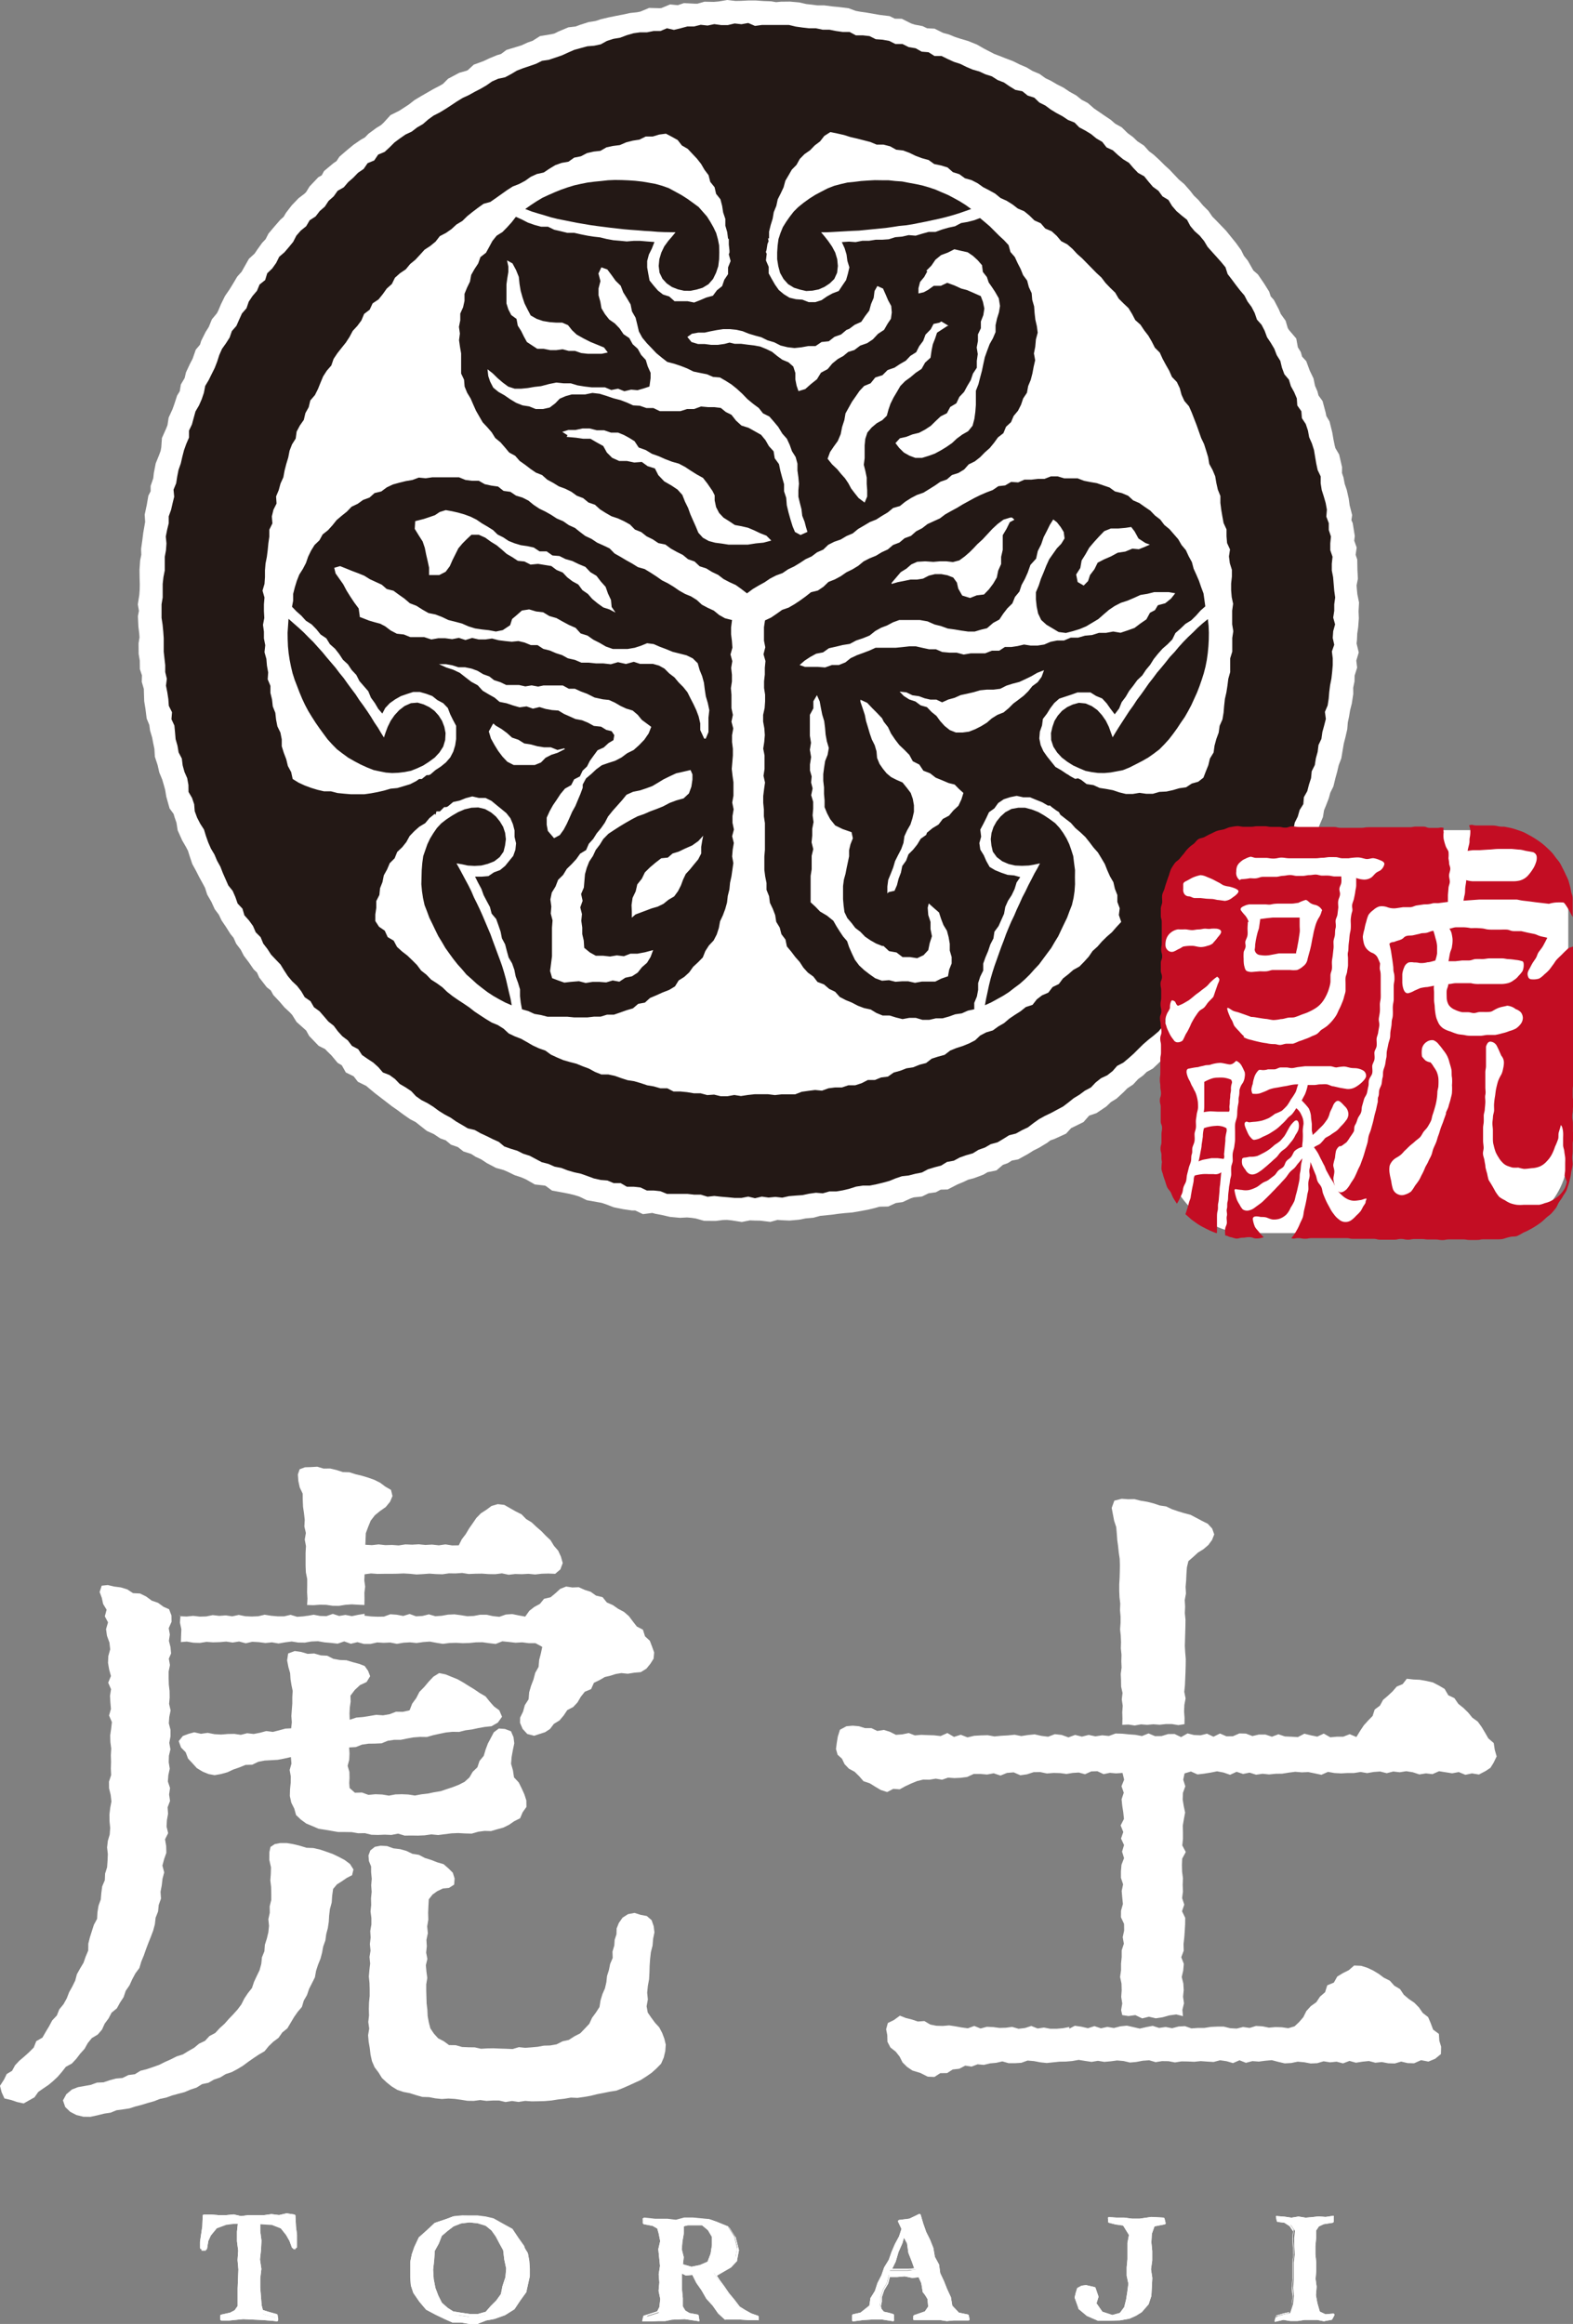
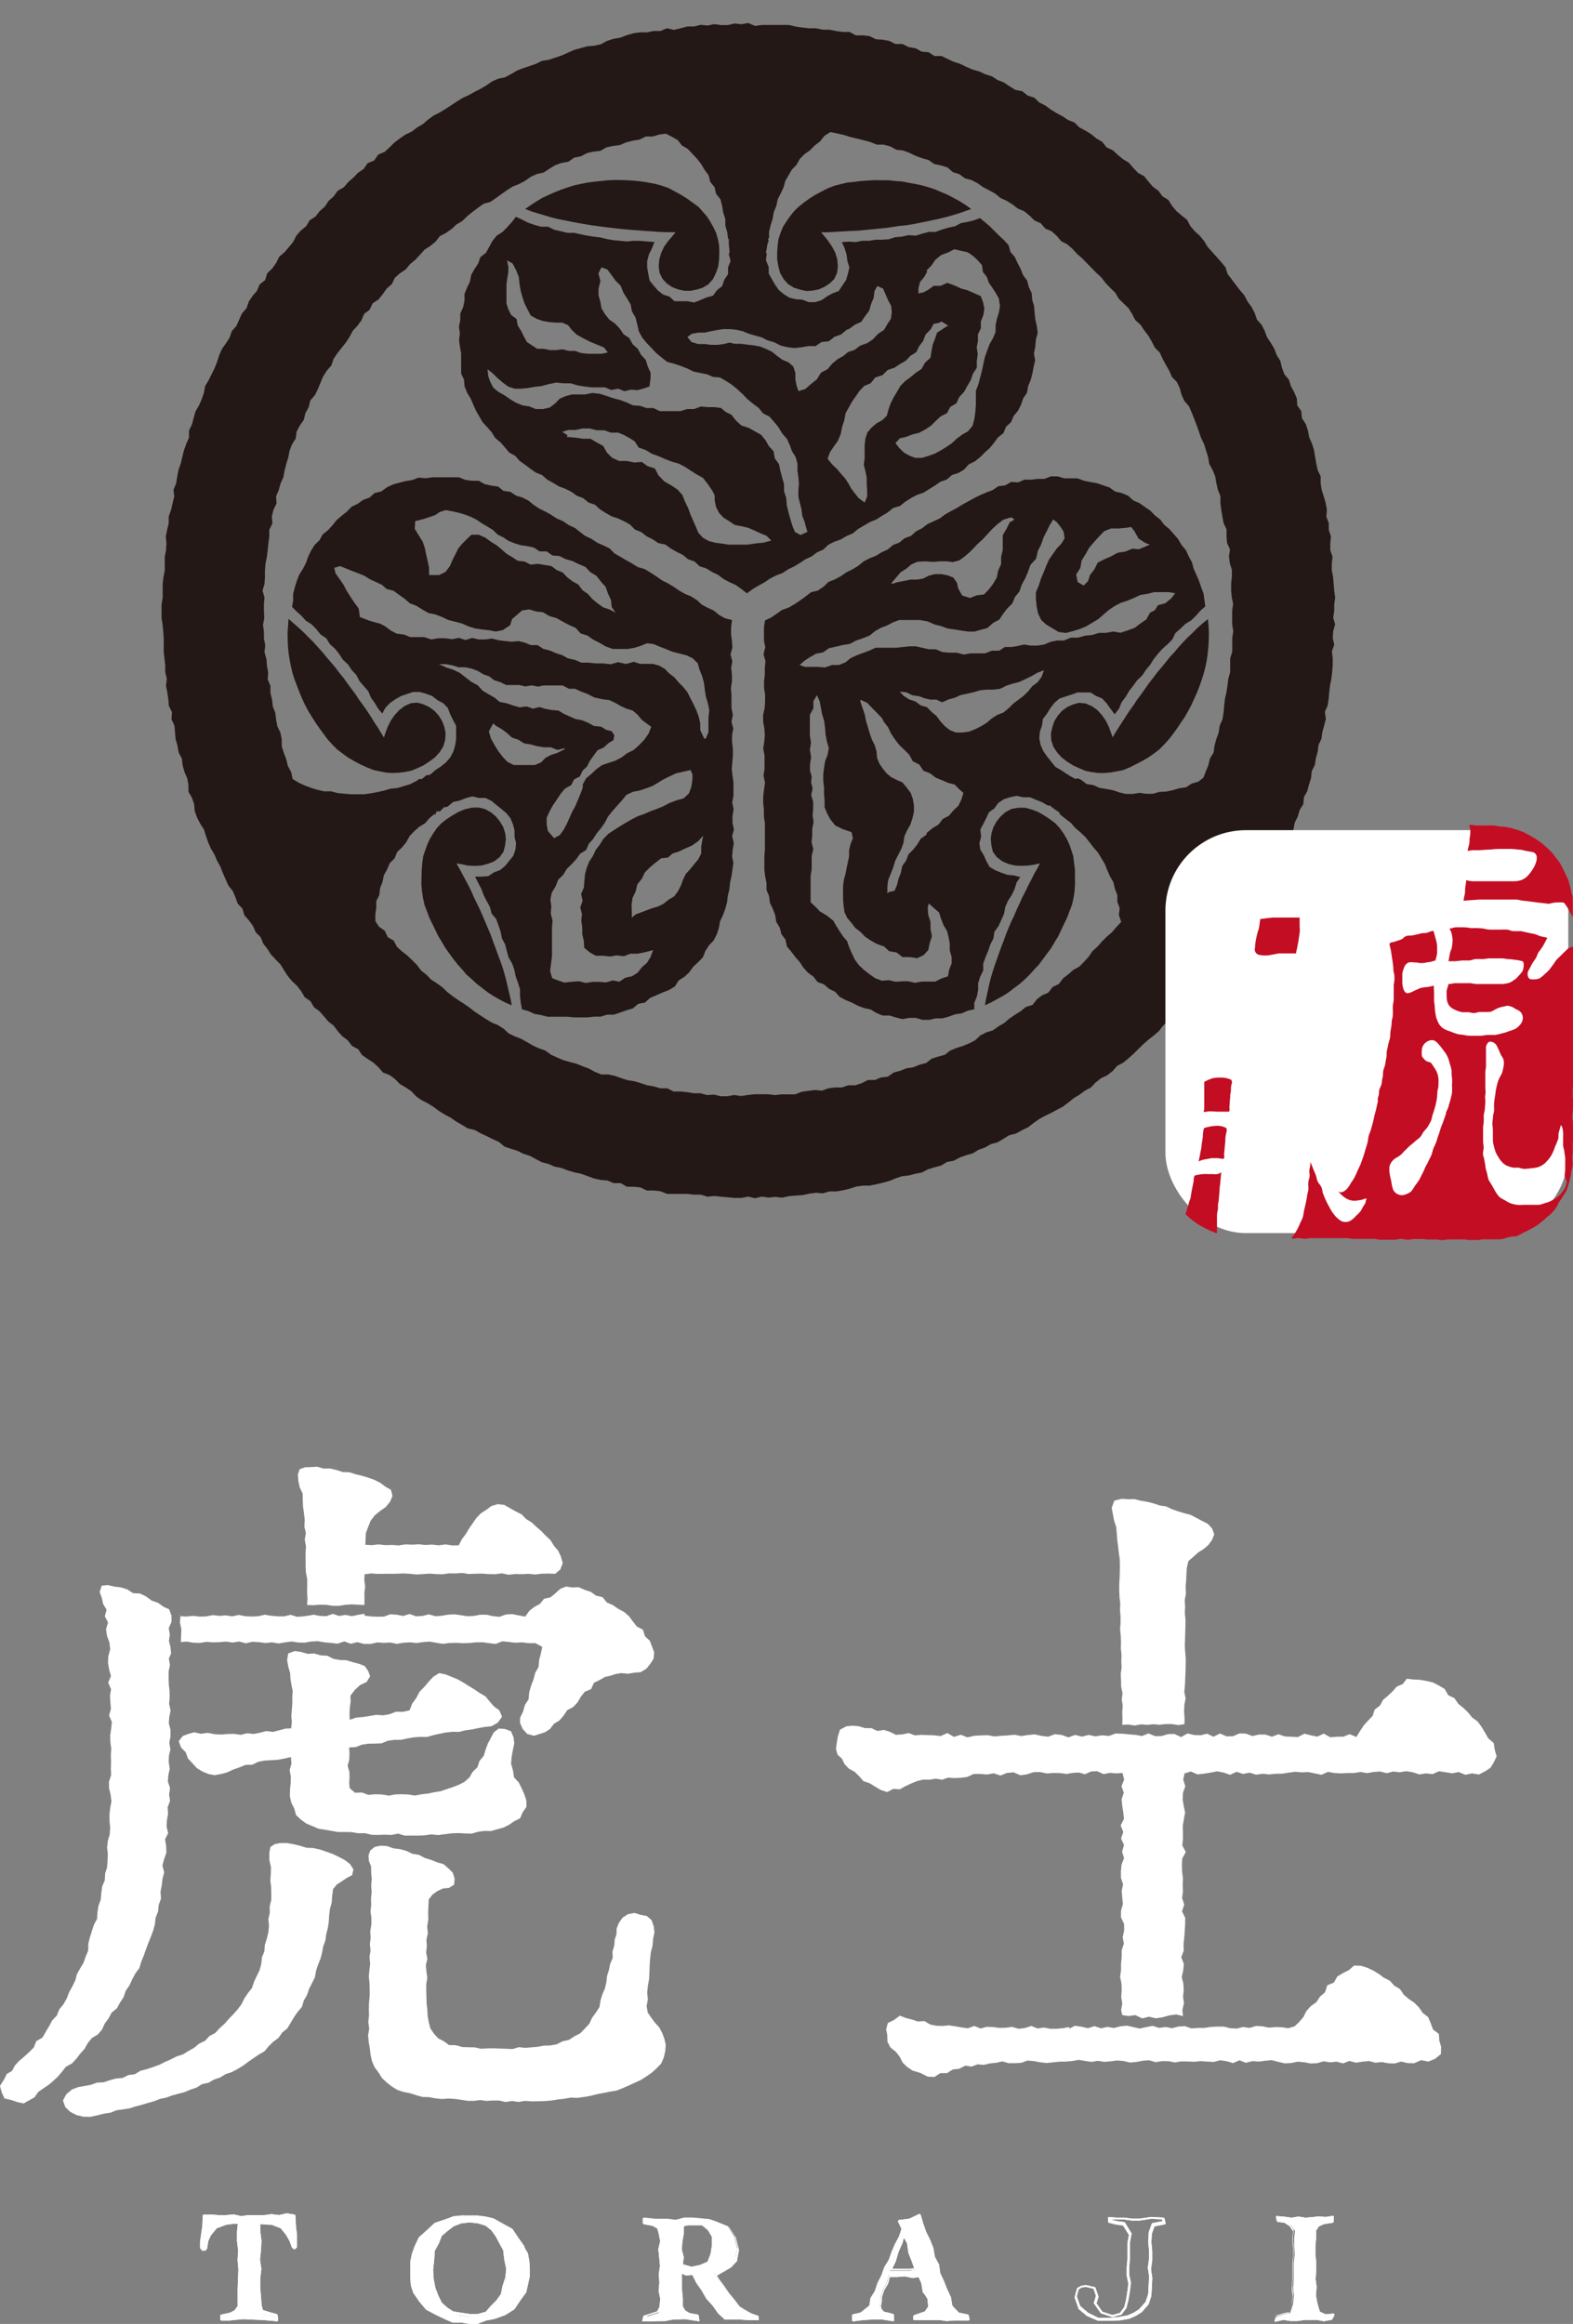
<svg xmlns="http://www.w3.org/2000/svg" viewBox="0 0 166.88 246.51">
  <rect x="0" y="0" width="166.88" height="246.51" fill="#808080" stroke="none" />
  <defs>
    <style>.cls-1{fill:#fff;}.cls-2{fill:#231815;}.cls-3{fill:#c30d23;}</style>
  </defs>
  <g id="レイヤー_2" data-name="レイヤー 2">
    <g id="レイヤー_1-2" data-name="レイヤー 1">
-       <polygon class="cls-1" points="77.62 129.45 77.13 129.4 76.71 129.41 75.93 129.51 74.7 129.5 73.82 129.25 73.35 129.18 72.89 129.14 72.15 129.18 71.08 129.08 70.22 128.88 69.52 128.75 69.2 128.66 68.21 128.79 67.39 128.4 67.05 128.4 66.09 128.26 65.11 128.06 64.25 127.73 63.82 127.59 62.25 127.31 61.47 126.93 60.99 126.78 60.43 126.64 59.78 126.51 58.57 126.29 57.87 125.78 57.78 125.76 56.74 125.64 55.78 125.09 55.34 124.9 54.61 124.66 53.87 124.3 53.43 124.11 52.63 123.89 51.64 123.37 51.07 122.99 50.45 122.7 49.98 122.4 49.17 122.14 48.57 121.67 47.84 121.42 47.29 120.96 46.72 120.76 46.03 120.3 45.28 119.96 44.09 119.02 43.51 118.72 42.79 118.22 42.16 117.75 41.57 117.34 40.39 116.43 39.84 116.01 39.21 115.49 38.86 115.19 37.97 114.75 37.52 114.17 36.69 113.76 36.26 113 35.82 112.74 35.16 111.95 34.73 111.53 34.49 111.28 33.81 110.94 32.8 109.89 32.48 109.31 31.46 108.4 31 107.66 30.74 107.38 30.18 106.86 29.66 106.25 29 105.55 28.73 105.06 28.3 104.72 27.5 103.69 27.27 103.17 26.91 102.82 26.4 102.08 25.87 101.38 25.54 100.74 25.06 100.11 24.78 99.48 24.44 99.06 23.98 98.33 23.51 97.64 23.22 97.03 22.78 96.44 22.42 95.65 21.98 94.89 21.75 94.17 21.52 93.74 21.14 93.05 20.81 92.4 20.4 91.65 20.1 90.75 19.94 90.24 19.73 89.84 19.33 89.15 18.85 88.08 18.72 87.26 18.52 86.69 18.42 86.34 17.99 85.75 17.64 84.5 17.52 83.77 17.36 83.2 17.21 82.69 16.9 81.94 16.72 81.15 16.43 80.27 16.38 79.43 16.25 78.81 16.14 78.23 15.92 77.49 15.84 76.9 15.56 76.22 15.43 75.18 15.3 74.39 15.27 73.51 15.26 73.08 15.04 72.33 15.06 71.64 14.84 70.98 14.83 70.08 14.71 69.36 14.7 68.24 14.8 67.61 14.77 67.19 14.68 66.46 14.63 65.36 14.74 64.79 14.62 64.11 14.78 63.09 14.82 62.55 14.83 61.97 14.81 61.3 14.8 60.43 14.87 59.43 14.99 58.85 14.97 58.22 15.1 57.3 15.2 56.5 15.4 55.36 15.35 54.59 15.57 53.56 15.74 52.58 15.98 52.11 15.98 51.55 16.26 50.73 16.32 50.18 16.52 49.15 16.87 48.29 17.04 47.83 17.11 47.45 17.18 46.46 17.63 45.45 17.77 45.09 17.89 44.3 18.3 43.41 18.5 42.85 18.79 41.96 19.07 41.5 19.19 40.78 19.59 40.1 19.73 39.5 20.15 38.6 20.44 38.04 20.77 37.09 21.22 36.56 21.34 36.16 21.81 35.22 22.15 34.68 22.48 33.87 23.01 33.23 23.17 32.92 23.45 32.25 23.88 31.38 24.35 30.7 24.7 30.13 25.17 29.34 25.63 28.83 26.41 27.45 27.01 26.9 27.3 26.47 27.81 25.76 28.18 25.37 28.48 24.78 29.13 24.01 29.73 23.32 30.09 23 30.35 22.56 30.96 21.77 31.68 21.02 32.3 20.55 32.48 20.37 32.84 19.78 33.77 18.8 34.13 18.6 34.38 18.14 35.4 17.29 35.7 17.09 36.01 16.62 36.82 15.92 37.5 15.36 38.28 14.82 38.71 14.58 39.1 14.18 39.93 13.57 40.42 13.27 40.7 13.01 41.43 12.21 42.37 11.74 43.37 11.09 43.97 10.62 44.72 10.17 46.01 9.43 46.72 9.06 46.99 8.9 47.54 8.35 48.73 7.72 49.51 7.5 49.63 7.44 50.26 6.86 51.3 6.48 51.91 6.19 52.74 5.85 53.15 5.73 53.74 5.29 54.84 4.96 55.35 4.8 55.98 4.51 56.5 4.33 57.29 3.83 58.49 3.63 58.81 3.56 59.25 3.34 60.3 2.9 61.07 2.81 61.52 2.64 62.46 2.34 63.17 2.23 63.75 2.04 64.55 1.85 65.33 1.69 66.06 1.55 66.84 1.38 67.59 1.3 67.94 1.23 68.87 0.84 69.99 0.87 70.18 0.85 71.09 0.47 71.91 0.55 72.56 0.33 73.69 0.39 74 0.39 74.74 0.18 75.71 0.2 76.21 0.16 77.16 0 78.04 0.1 78.58 0.09 79.38 0.05 80.19 0.05 81 0.11 81.81 0.14 82.34 0.23 82.85 0.18 83.8 0.17 84.81 0.26 85.54 0.43 86.09 0.49 86.72 0.57 87.44 0.57 88.3 0.68 88.94 0.74 90.02 0.87 90.77 1.15 91.25 1.24 91.89 1.33 93.31 1.58 94.38 1.71 94.93 1.98 95.67 1.99 96.67 2.49 97.03 2.61 97.87 2.77 98.36 3 99.15 3.04 100.05 3.49 100.65 3.65 101.36 3.94 101.96 4.13 102.71 4.35 103.65 4.73 104.38 5.15 105.48 5.72 106.03 5.93 106.74 6.21 107.48 6.49 108.16 6.83 108.93 7.16 109.54 7.53 110.28 7.84 110.92 8.3 111.47 8.56 112.12 8.94 112.83 9.3 113.47 9.73 114.19 10.13 114.73 10.57 115.41 10.93 116.06 11.5 117.14 12.24 117.84 12.71 118.31 13.12 119.01 13.51 119.63 14.12 120.19 14.53 120.67 14.99 121.36 15.44 121.9 16.04 122.38 16.4 123 16.97 123.53 17.5 124.09 18.01 125.06 19.04 125.64 19.53 126.29 20.27 126.66 20.75 127.14 21.21 127.63 21.8 128.21 22.38 128.62 22.98 128.98 23.34 130.07 24.47 131.13 25.78 131.67 26.53 131.97 27.14 132.38 27.65 132.97 28.69 133.46 29.12 134.1 30.06 134.65 30.94 134.81 31.44 135.15 31.82 135.67 32.82 135.88 33.31 136.39 34.02 136.62 34.8 136.73 34.98 137.52 35.91 137.69 36.84 138 37.34 138.14 37.83 138.58 38.31 138.95 39.31 139.35 40.14 139.51 40.92 139.77 41.52 139.88 41.95 140.31 42.54 140.64 43.77 140.71 44.13 141.05 44.7 141.34 45.87 141.47 46.63 141.59 47.22 141.67 47.53 142.07 48.21 142.38 49.56 142.37 50.17 142.53 50.64 142.66 51.33 142.88 51.97 143.09 52.91 143.18 53.58 143.45 54.64 143.37 55.17 143.51 55.49 143.73 56.86 143.67 57.35 143.93 58.08 143.82 58.85 143.99 59.35 144.01 60.45 144.06 61.39 143.92 62.09 143.95 62.5 144 63.02 144.18 63.91 144.13 64.84 144.16 65.59 144.09 66.53 143.99 67.21 143.96 67.88 143.92 68.26 144.15 69.21 143.89 70.07 143.98 70.82 143.71 71.67 143.7 72.28 143.56 72.95 143.57 73.6 143.41 74.64 143.23 75.35 143.12 76.02 142.99 76.63 142.93 77.36 142.73 78.23 142.56 78.89 142.3 80.44 142.02 81.18 141.87 81.83 141.68 82.52 141.46 83.42 141.13 84.09 140.97 84.68 140.66 85.48 140.47 85.94 140.35 86.67 139.97 87.57 139.7 88.31 139.47 88.75 139.32 89.64 138.75 90.45 138.55 90.97 138.2 91.63 138.05 91.98 137.83 93.04 137.28 93.74 137.12 94.21 136.6 95.21 136.31 95.58 136.07 96.42 135.33 97.19 135.28 97.29 135.04 98.14 134.23 99.22 133.86 99.59 133.71 99.89 133.28 100.68 132.89 101.27 132.41 102.15 131.67 102.86 131.45 103.1 131.17 103.66 130.49 104.55 129.95 105.06 129.78 105.28 129.44 106 128.75 106.79 128.04 107.59 127.66 107.85 127.37 108.36 126.61 109.02 126.14 109.53 125.51 110.1 125.29 110.31 124.79 111.14 123.84 111.77 123.61 111.97 123.2 112.5 122.3 113.35 121.66 113.7 121.27 114.08 120.75 114.46 120.21 115.04 119.59 115.45 119.21 115.84 118.46 116.53 117.86 116.9 117.37 117.37 116.33 118.07 115.6 118.32 115.54 118.35 114.95 119.02 113.63 119.67 113.1 120.25 111.85 120.82 111.44 120.96 111.1 121.22 110.26 121.73 109.64 122.04 109.07 122.4 108.02 122.98 107.36 123.1 106.91 123.38 106.4 123.56 105.71 124.15 104.77 124.34 104.31 124.61 103.31 124.98 102.7 125.14 102.24 125.36 101.59 125.63 100.54 126.17 99.8 126.19 99.28 126.47 98.51 126.58 97.81 126.92 96.94 127.01 96.63 127.11 95.76 127.51 95.04 127.61 94.23 127.98 93.31 128 92.81 128.14 92.11 128.31 91.31 128.46 90.44 128.61 89.61 128.68 88.95 128.75 88.32 128.84 87.02 128.97 86.29 129.17 85.48 129.24 84.77 129.38 83.76 129.47 82.87 129.43 82.49 129.4 81.73 129.61 80.66 129.48 80.07 129.47 79.56 129.45 78.7 129.62 77.62 129.45" />
      <path class="cls-2" d="M79.38,2.44l-.72.13-.72-.08-.72.17-.71,0-.73-.1-.71.15-.73-.08-.71.18-.72,0L72.2,3l-.7.17L70.75,3l-.68.29-.73,0-.7.14-.73,0-.71.1-.69.2L65.79,4l-.71.12-.69.22-.65.36-.7.15-.73.06-.7.19-.69.19-.66.29-.66.3-.68.23-.68.23-.73.11-.65.32L56.2,7l-.69.23-.67.26-.62.37-.64.34-.72.15-.66.29-.6.42L51,9.41l-.64.33-.63.35-.65.3-.62.38-.6.4-.6.39-.61.37-.65.33-.58.42-.55.48-.62.36-.57.44-.66.31-.59.41-.58.43-.51.51-.53.49-.69.29-.42.62-.7.29-.42.61-.6.41-.5.52-.54.47-.47.55-.65.37-.42.59-.54.48-.4.61-.54.47-.44.57-.63.41-.37.63-.57.46-.47.54-.34.66-.45.55-.47.55-.56.48-.32.65-.42.59-.53.51-.22.72-.59.47-.28.67-.47.55-.4.6-.24.7-.48.55-.3.66-.29.66-.48.55-.24.69-.39.61-.42.59-.29.66-.22.69-.26.67-.32.64-.32.65-.37.62-.14.73-.23.68-.29.66-.37.63-.19.69-.19.7-.31.65,0,.74-.29.67-.24.67-.18.7-.16.7-.24.68-.14.71-.11.71-.28.68.07.75-.17.69-.16.7-.25.69,0,.73-.17.7-.14.71.07.73-.05.72-.13.71v1.44l-.14.71-.08.72v1.44l-.12.72,0,.72,0,.72.11.72.07.72.05.71v.72l0,.72.08.72.08.71,0,.73.17.71-.09.73.14.71.11.71.05.72.34.68-.06.74.31.67.07.72.06.72.2.7.12.71.34.65.09.73.19.69.29.66.13.72L20,84l.37.63.23.68.06.74.25.68.33.64.4.62.21.69.24.68.29.66.37.62.28.66.35.63.26.67.29.66.29.66.46.57.29.66.24.69.51.54.21.71.49.55.42.58.29.67.52.52.28.68.44.57.39.6.5.53.5.52.38.62.39.6.46.55.53.5.44.57.37.63.61.42.37.64.59.43.47.54.47.55.57.45.43.58.48.53.58.44.44.58.66.35.41.62.59.41.61.4.53.48.48.56.7.27.58.42.51.53.62.36.6.4.5.54.58.41.65.33.61.38.58.43.61.38.64.34.59.41.62.36.62.37.73.17.62.35.65.3.64.32.66.3.57.48.68.24.69.21.64.32.69.22.64.34.64.34.7.18.66.29.71.14.68.26.69.2.7.15.68.24L63,125l.71.16.73.06.67.28.74,0,.65.38h.73l.72.08.67.32.73,0,.72.08.69.28h.72l.72,0,.72,0,.71.08.72,0,.71.22.72-.08.72.08.72.06.72.07.72,0,.72-.14.72.17.72-.17.72.1.72-.07.73.08.71-.16.72-.06.72-.05.7-.15.72-.1.73.06.7-.2.73,0,.71-.12.7-.17.69-.22.72-.11h.73l.71-.14.7-.17.69-.19L95,125l.68-.23.72-.08.7-.18.71-.14.64-.34.69-.21.7-.18.63-.39.72-.13.63-.34.68-.24.7-.2.62-.38.68-.24.62-.36.71-.19.62-.37.61-.38.72-.18.63-.35.65-.31.57-.44.59-.42.63-.35.65-.31.63-.34.64-.34.58-.44.56-.45.61-.37.58-.43.64-.34.5-.53.57-.45.66-.31.57-.45.48-.55.65-.34.55-.46.54-.48.51-.51.51-.5.54-.47.57-.45.55-.47.44-.57.52-.5.54-.48.4-.62.56-.46.41-.6.49-.52.42-.58.49-.53.47-.54.55-.49.42-.58.41-.59.41-.6.39-.6.49-.53.38-.62.42-.58.39-.6.45-.57.22-.71.36-.62.36-.62.36-.62.35-.63.39-.6.42-.59.23-.69.38-.61.27-.67.3-.65.45-.59.34-.63.15-.72.3-.66.35-.63.14-.72.32-.64.2-.7.39-.62.06-.74.36-.64.18-.7.22-.68.07-.73.33-.66.11-.71.19-.69.09-.72.31-.66.1-.72.19-.69.18-.7-.1-.75.29-.68.11-.71.06-.72.09-.71.14-.71.08-.72.06-.71,0-.72-.09-.73.25-.71-.16-.72.05-.72.2-.72-.2-.72.11-.72V64.1l.1-.72-.1-.72-.06-.72-.06-.72-.14-.71,0-.72.08-.73-.24-.7v-.72l.07-.73-.23-.7,0-.72-.26-.69.06-.74-.13-.71-.2-.69-.22-.69-.11-.71,0-.73-.32-.67-.15-.7-.12-.71-.12-.72-.22-.69-.29-.66-.13-.71-.23-.69-.41-.62-.06-.74-.43-.61-.05-.75-.28-.66-.35-.64-.21-.69-.48-.57L136,39l-.17-.72-.38-.61-.26-.68-.37-.62-.4-.6-.25-.68-.33-.64-.49-.55-.24-.7-.33-.64-.43-.58-.33-.64-.47-.55-.44-.57-.43-.58-.44-.57-.23-.72-.46-.56-.48-.54-.48-.53-.48-.54-.37-.62-.46-.56-.54-.48-.46-.55-.35-.66-.57-.45-.55-.47-.47-.55-.38-.63-.63-.38-.43-.59-.59-.43-.47-.55-.45-.56-.65-.36-.5-.52-.47-.55-.62-.38-.56-.46-.53-.49-.67-.31-.45-.58-.63-.37-.56-.46-.61-.37-.64-.34L114,13l-.68-.27-.6-.4L112.1,12l-.61-.37-.58-.43-.64-.32-.54-.52-.7-.22-.57-.46-.73-.14-.62-.38-.6-.41-.67-.26-.61-.39-.69-.22-.65-.3-.7-.2-.66-.28-.65-.32-.68-.22-.66-.3-.65-.32-.75,0-.63-.4-.73-.06-.64-.36L96.41,5l-.66-.33H95l-.66-.33-.71-.13-.72-.05-.66-.33-.72-.08h-.73l-.67-.36h-.73l-.71-.1L88,3.15h-.72L86.56,3l-.72,0-.71-.08-.71-.1-.71-.17-.72,0h-.72l-.72,0-.73,0-.72.1Zm19,26.34-.11-.06.54-.54.43-.63.6-.49.72-.27.69-.35.73.17.68.15.56.38.5.46.46.53.09.71.43.55.19.57.35.5.33.5.39.68.13.81-.11.68-.21.67-.15.69,0,.73-.28.66-.35.62-.26.69-.25.7-.16.73-.15.72-.19.71-.18.71-.27.69,0,.74,0,.76-.06.76-.1.73-.19.72-.47.58-.63.36-.57.42L101,47l-.59.41-.61.37-.63.34-.67.24-.68.21h-.71l-.64-.24L95.89,48l-.49-.48L95,47l.47-.51.67-.15.66-.26.7-.17.64-.34.61-.4.52-.51.52-.49.67-.34.35-.66.65-.39.32-.68.5-.53.34-.63.37-.62.23-.69.41-.62,0-.73.1-.72-.11-.7.13-.69,0-.7.31-.65V34.1l.26-.67.11-.7-.15-.71-.23-.61-.88-.39-.58-.25-.61-.16-.72-.33-.77-.28-.68.32-.75,0-.6.43L98,31l-.56.13,0,.15,0-.1v-.61l.17-.66.44-.53Zm.36,6.15.3-.57.61-.13.22-.13.77.46h-.11l-.55.36-.57.37-.21.63-.24.61-.13.65-.11.76-.58.53-.37.66-.63.42-.54.46-.58.42-.5.51-.36.62-.37.62-.32.65-.21.61-.18.66-.48.47-.58.32-.54.45-.46.54-.22.67-.07.68,0,.68,0,.69-.09.7.17.68.14.68,0,.67L92,52l0,.67-.27.64-.64-.48-.4-.5-.39-.51-.3-.56-.35-.52-.42-.47-.4-.49-.55-.52-.48-.6.26-.71.4-.59.42-.58.31-.73.15-.76.24-.74.12-.7.35-.63.34-.61.4-.57.4-.58.49-.52.68-.28.5-.62.76-.24.55-.55L94.9,39l.59-.39.61-.35.48-.51.62-.39.32-.64.42-.56.25-.67Zm-4.57-.6-.38.66-.64.42L92.6,36,92,36.4l-.74.26-.62.47-.65.2-.52.43-.58.32-.59.48-.49.59-.71.38-.43.7-.64.51-.6.53-.72.22-.2-.58-.13-.66,0-.69-.22-.68-.51-.45L83,38.16l-.55-.4-.54-.44-.62-.3-.64-.26L80,36.64l-.69-.08-.67-.09-.69,0-.55-.13-.54.14-.7.1-.71,0-.7-.09-.7,0-.69-.21-.44-.54h0l.49-.34.67-.12.68,0,.63-.14.68-.13.67-.1h.68l.69.07.67.15.64.26.66.2.68.18.67.33.71.21.67.34.73.18.75.09.74-.08.72-.13.77,0,.64-.43.77-.08.6-.47.7-.25L89.8,35l.3-.12.58-.43.69-.31.41-.61.44-.58.19-.7.28-.66.09-.72.3-.53.6.27.28.63.26.61.33.61.06.68-.09.67ZM59.65,45.81l.64-.2.76,0,.75-.16.76,0,.75.19.78,0,.73.25.76,0,.61.25.57.31.56.35.44.67.75.27.66.4.73.26.72.32.69.26.71.2.66.35.61.4.62.39.67.37.46.59.55.8.23.46,0,.54.15.71.32.62.47.5.59.37.61.41.71.13.69.16.66.28.63.3.66.26.52.52-.83.22-.82.08-.83.13H78l-.72,0-.7-.11-.7-.09-.68-.18-.63-.35-.48-.53-.27-.65-.29-.65-.29-.66L73,53.88l-.33-.67-.28-.71-.51-.57-.63-.42-.78-.45-.63-.66-.36-.71-.77-.24L68.09,49l-.8.06-.77-.16-.83,0-.75-.34L64.38,48,64,47.31l-.69-.38-.67-.39-.77,0-.76-.11-1-.09.1-.17ZM77.6,44,77,43.7l-.53-.43-.67-.08-.65,0-.78-.07-.74.27-.74,0-.7.22-.72,0-.73,0-.74,0-.69-.33-.74,0-.69-.24L67.17,43l-.66-.3-.68-.26-.74-.19L64.36,42l-.74-.23-.77-.09-.77.16-.74,0-.68,0-.65.18-.63.27-.47.49-.59.45-.73.16-.75,0-.69-.28L55.44,43l-.68-.27-.63-.38-.61-.42-.64-.36-.55-.45L52,40.48l-.2-.59-.08-.72.56.44.53.52.54.46.57.42.68.22.7,0,.7-.07.69-.12.71-.08.87-.23.76-.15.76.08.76,0,.73.22.75.12.76.09h.7l.7,0,.66.28.72-.14.67.27.71-.17.69.06.66-.19L68.9,41l.12-.89,0-.57-.3-.67-.21-.69-.49-.53L67.66,37l-.54-.49-.36-.65-.61-.41-.42-.62-.5-.52-.6-.42-.45-.57-.37-.62-.12-.7-.19-.68,0-.72.2-.78-.21-.81.31-.65.63.22.45.6.43.6.54.53.27.7.4.64.38.64.15.75.38.66.18.73.17.73.36.66.48.58.51.53.5.53.57.47.59.46.73.19.69.23.69.27.67.33.72.15.71.14.65.28.73.06.62.36.6.38.55.44.59.54.56.58.62.51.58.43.45.57.67.33.48.55.46.55L83,46l.48.54.3.65.24.67.39.62.19.7,0,.72.1.72.06.69-.06.69,0,.69.16.67.17.66.08.69.25.64.14.54.16.53-.73.33-.59-.32-.25-.59-.23-.74-.21-.75-.18-.76-.06-.78-.23-.7,0-.75-.2-.7-.19-.71-.15-.72-.45-.62-.12-.74-.5-.55-.36-.63-.47-.57-.64-.36-.68-.38-.76-.24-.58-.53ZM61,37.22l-.67,0-.64-.17-.67.09-.65,0L57.68,37,57,37l-.55-.36-.55-.36-.32-.58-.29-.59-.36-.57-.13-.71-.56-.41-.31-.6-.2-.64v-.67l0-.67,0-.67.09-.66.11-.66v-.58l-.14-.65.58.32.38.71.29.72.08.77.12.71.19.68.22.66.31.62.34.65.63.36.67.23.71.12.66.05.67,0,.62.27.43.54.49.46.73.41.73.37.76.31.68.28.4.53-.66.14H63.1l-.72,0-.72-.08ZM62.37,63l-.58-.4L61.35,62l-.62-.34-.55-.42-.48-.51-.65-.27-.56-.42-.69-.11-.67-.11-.13,0-.71.07-.65-.33-.7-.07-.59-.39-.6-.35-.52-.46-.54-.45-.6-.37-.61-.44-.69-.31-.77,0-.5.47-.45.45-.44.52-.3.6-.32.64-.29.66-.44.59L46.6,61l-1.08,0,0-.79-.15-.7-.16-.69-.14-.7-.23-.68-.39-.61L44,56.1l.05-.82.91-.23.6-.2.58-.2.51-.34.64-.2.67.12.66.15.66.19.65.24.62.31.57.39.6.35.59.37.48.47.6.3.57.38.63.25.66.2.69.1.69.15.62.41H58l.61.43.74.06.64.32.73.21.68.33.7.29.53.56.65.39.46.6.51.57.25.71.32.68.07.74.41.6v0l-.63-.33L64,64.43l-.6-.43-.57-.47Zm-8.25,3.32.21-.66.52-.44.52-.46.77-.12.74.22.75.09.66.4.74.21.66.37.67.36.71.31.53.59.73.23.61.43.67.34.67.39.74.26.79,0,.77,0,.76-.13.65-.21.66-.27.7.09.64.28.64.24.73.3.76.19.71.18.66.32.53.52.2.71.27.66.19.7.09.72.11.72.21.71.16.76-.09.79v.77l0,.77-.29.69h-.16l-.42-.91v-.71L74.12,76l-.25-.67-.3-.64-.32-.62-.32-.64-.44-.55L72,72.39l-.45-.54L71,71.43l-.51-.51-.58-.32-.64-.18-.66,0H67.9l-.66-.22-.83.23-.85-.19-.76.22L64,70.37l-.77,0-.77-.08-.78,0L61,70l-.75-.17-.62-.34L59,69.29,58.32,69l-.68-.17-.61-.4-.71,0-.66-.27L55,68l-.71.07-.7-.07-.7-.09-.69-.18-.71.1h-.7l-.7-.16-.71.22-.7-.23-.71.14-.74-.1-.73,0-.74.13L45,67.58h-.73l-.74,0-.69-.28-.74-.08-.65-.34-.58-.44-.53-.28L39.74,66l-.58-.17-1-.39v-.13l-.11-.77-.46-.62-.42-.63-.4-.64-.36-.68L36,61.39l-.4-.57-.14-.59.62-.18.65.26.64.26.64.24.64.26.59.37.63.29.63.29.53.46.71.18.56.41.61.43.57.49.7.27.63.4.65.37.74.15.7.27.67.32.72.18.72.19.68.3.71.22.74.11.73.08.74.14.73-.15ZM52.23,76.91l.11-.17.24.22.63.37.57.42.54.49.68.23.62.39.71.11.69.19.7.11h.72l.7.28.71-.17.09.07-.78.4-.66.21-.62.32-.49.5-.66.27H56l-.73,0h-.77l-.68-.35-.51-.54-.46-.61-.4-.65-.37-.67-.22-.74Zm6.39,20.72-.19-.73.06-.74-.1-.75.15-.73.4-.65.27-.7.53-.52.39-.64.54-.53.47-.51.41-.58.63-.38.29-.67.47-.52.37-.59.45-.54.4-.57.35-.67L65,86l.49-.55.49-.55.49-.6.69-.31.74-.15.66-.22.65-.24.59-.35.59-.36.61-.3.73-.34.8-.18.73-.17.2.46v.55l-.11.75-.26.72-.57.53-.76.21-.72.27-.7.37-.67.27-.68.25-.66.29-.69.24-.65.34-.63.36-.63.38-.59.38-.59.39L64,89l-.37.6-.43.56-.29.63-.4.6-.26.66-.19.68-.06.72-.06.7-.29.68.16.72-.25.7.18.71-.07.71.1.71,0,.7.16.69.05.77.6.49.63.35H64l.72.08.72-.12.75.09.69-.27.75,0,.8-.15.86-.23-.27.73-.38.62-.54.47-.45.57-.6.39-.71.15-.63.42L65,104l-.7.21-.72-.06-.71,0-.73.12-.72-.19-.86.07-.69.08-.65-.23-.64-.24-.22-.76.1-.78.1-.78,0-.77v-.75l0-.75v-.76Zm8.8-.63-.39.34,0-.63L67,96l.11-.76.33-.69.17-.74.48-.6.33-.68.54-.53.58-.49.61-.47.7-.07.51-.44.63-.19.71-.34.73-.32.65-.46.55-.6,0-.1-.13.64-.11.67,0,.71-.32.62-.45.54-.42.52-.45.49-.28.59-.23.62-.31.61-.41.56-.6.35-.53.43-.61.3-.66.19-.82.31Zm-15-24.85.66.21.62.3.69,0,.67,0,.67.15.67-.11.69.13.57-.12.57,0H59l.71,0,.64.35H61l.63.29.65.24.8.4.88.19.65.07.62.28.58.34.62.29.69.21.53.45.44.54.65.48.35.26-.27.69-.46.67-.57.59-.57.51-.69.34-.6.45-.67.35-.72.23-.69.24-.59.43-.52.49-.57.48-.35.65,0,.34-.24.65-.27.64-.27.65-.34.61-.28.64-.29.64-.33.62-.41.57-.61.33v0l-.66-.77L58,87.48l0-.75.31-.68.35-.63.41-.6.4-.61.47-.56.66-.37.31-.61.61-.31.29-.61.47-.45.29-.58.41-.57.42-.57.65-.29.51-.47.52-.31.09-.53-.28-.42-.57-.14-.55-.34L63,77l-.62-.34-.63-.26-.7-.13L60.45,76l-.61-.27-.6-.36-.69-.05-.66-.12L57.23,75l-.69.17-.68-.24-.73.1-.7-.2-.68-.23L53,74.45,52.47,74l-.64-.36-.62-.37-.53-.58L50,72.32l-.61-.47-.61-.48-.7-.33-.74-.24-.77-.35h.74l.67.12.66.21h.7l.68.14.65.24.6.36.64.23Zm26.91,44-.72.11-.71-.11-.72.13-.72,0-.7-.17-.73.05-.7-.19-.72,0-.71-.12-.71-.07-.73,0-.67-.34-.73,0-.69-.2-.71-.12-.68-.23-.69-.2-.71-.11-.68-.22-.67-.24-.7-.15-.74,0-.67-.27-.64-.35-.67-.25-.66-.27-.7-.18-.69-.2-.66-.28-.65-.3-.59-.43-.68-.24-.65-.3-.62-.36-.62-.35-.67-.26-.65-.31-.54-.5-.6-.38-.67-.28-.61-.37-.6-.39-.6-.4-.56-.44-.59-.4-.6-.39-.59-.41-.56-.44-.52-.5-.58-.42-.61-.39-.5-.52-.56-.44-.44-.59-.5-.5-.52-.5-.57-.44-.53-.48-.35-.66-.64-.38-.31-.68-.61-.42-.39-.6,0-.7.1-.7,0-.72.33-.65.07-.71.26-.66.14-.71.35-.63.28-.66.52-.52.27-.67.53-.5.44-.55.35-.64.49-.51.54-.48.62-.37.46-.55.56-.45.08.12.09-.37h.37l.46-.46.23,0,.17-.08.55-.46.69-.15.65-.26.69-.18.69.16h.71l.63.31.53.44.52.42.53.44.43.54.27.64.17.66v.68l.16.68-.07.69-.23.65-.44.54-.42.52-.53.44-.65.24-.59.4-.7.06-.72,0,.33.66.34.63.24.67.33.63.34.63.18.7.48.57.24.67.23.67.14.71.34.64.18.7.19.69.37.63.24.68.14.7.25.68.21.69,0,.72.08.71.13.69.67.19.65.3.7.12.69.18.72,0,.7,0,.7,0,.7.07.71,0,.7,0,.7-.08h.7l.68-.21h.73l.67-.23.67-.24.68-.2.56-.48.71-.13.54-.49.66-.28.64-.29L71,105l.61-.37L72,104l.6-.38.52-.48.42-.59.52-.48.5-.51.27-.68.38-.59.5-.53.33-.64.22-.68.13-.71.3-.64.25-.67.19-.68.08-.71.17-.68.07-.71.15-.69.1-.7.1-.7-.13-.7.06-.72.12-.71-.18-.72.19-.71-.15-.71,0-.72.12-.71-.15-.72.13-.72,0-.71,0-.72-.1-.71-.08-.71.06-.71.06-.71,0-.72-.09-.71,0-.72.13-.72-.19-.72.15-.72-.15-.71,0-.72,0-.72L77.54,73l.11-.71,0-.72-.08-.72.12-.72-.19-.71.2-.72L77.65,68l-.09-.72,0-.72.1-.79-.75-.19-.62-.35-.56-.46-.65-.3-.62-.33-.54-.5-.61-.38L72.68,63l-.62-.35-.58-.4-.61-.37-.64-.32-.58-.41L69,60.73l-.61-.37-.71-.2-.61-.38-.63-.35-.62-.37-.62-.35-.53-.54-.65-.31-.67-.3-.6-.4-.66-.31-.58-.44L61,56l-.66-.3-.59-.41L59.07,55l-.6-.39-.62-.35-.64-.31-.6-.4-.55-.45-.63-.32-.69-.21-.59-.4-.73-.1-.58-.46-.72-.1-.69-.15L50.8,51l-.72,0-.7-.09-.68-.28-.72,0h-.71l-.7,0h-.71l-.7.1-.73-.07-.67.25-.7.12-.69.17-.69.19-.65.31-.58.43-.71.17-.54.48-.68.25-.57.41-.65.31-.5.52-.55.44-.54.46-.44.55-.47.52-.57.45-.34.62-.52.5-.37.6-.31.64-.23.67-.33.63-.38.6-.26.66-.21.68L31.1,63l0,.72-.12.64.46.48.53.47.48.53.61.39.5.51.45.56.61.41.38.62.54.48.44.56.4.61.53.49.4.6.49.52.33.65.47.54.47.54.28.68.42.58.36.61.43.5.31-.59.48-.51.58-.41.6-.34.66-.23.65-.21.7,0,.67.19.65.24.54.43.62.33.49.51.25.66.3.61.33.62v.7l0,.69-.1.68-.2.66-.32.62-.46.53-.54.44-.58.38-.53.46-.18.07-.22,0-.51.41h-.28l-.31.22,0,0-.64.33-.69.21-.68.2-.72.07-.68.2-.7.16-.7.13-.7.1-.72,0-.71,0-.7-.06-.71-.07-.69-.18-.74,0-.69-.16L33,83.57l-.67-.25-.65-.3-.63-.39-.16-.73-.35-.65-.17-.71-.26-.68-.22-.7,0-.73-.14-.72-.32-.66-.14-.71-.08-.73-.27-.68-.08-.73-.17-.7,0-.75-.29-.69.05-.73-.13-.72-.06-.72-.2-.71.08-.74L28,67.72,28,67l-.1-.72.14-.73L28,64.82,28,64.1l.06-.72-.21-.73.21-.71.05-.72V60.5l.06-.72.14-.71.09-.71.07-.72.1-.71,0-.74.33-.67-.06-.74.17-.71.33-.66-.05-.75.28-.67.19-.7.3-.66.13-.71.18-.7.21-.69.14-.72.26-.67.39-.62.1-.74.34-.64.42-.6.17-.72.35-.63.17-.71.49-.57.32-.64L34,40.6l.28-.67.39-.61.48-.55.24-.7.4-.6.45-.57.45-.56.39-.6.34-.64.49-.53.43-.58.29-.69.59-.45.31-.67.63-.42.45-.56.42-.59.54-.48.33-.67.54-.48.61-.41.46-.56.56-.46.49-.53.48-.53.61-.4.56-.46.45-.58.65-.34.59-.41.53-.49.62-.37.52-.51.56-.45.58-.44.59-.42.72-.2.59-.41.59-.42.59-.42.61-.39.67-.26.64-.34.59-.42.65-.3.73-.16.6-.4.63-.38.67-.24.73-.13.61-.43.71-.14.65-.34.7-.16L63.7,16l.64-.37.7-.15.72-.09.67-.29.7-.18.71-.11.67-.33.74,0,.7-.21.7-.09.61.32.63.35.45.58.62.36.49.52.49.52.44.56.36.62.43.57.18.71.46.57.16.7.46.58.18.69.11.71.23.68,0,.71.2.69.09.71.08,0,0,.3,0,.31.07.64,0,.2-.07.2.19.71-.27.67v.72l-.4.6-.23.67-.55.44-.43.58-.7.19-.63.27-.66.26-.7-.14-.68,0-.7,0L71,31.45l-.66-.21-.54-.42-.45-.52-.44-.55-.13-.69-.12-.69,0-.69.18-.68.31-.62.28-.71-.8-.06-.7-.06h-.72l-.72.06-.71-.07-.71-.06-.71-.13-.69-.17-.7-.08L62.33,25l-.7-.14-.7-.16-.74,0-.69-.17-.7-.16-.66-.32-.73,0-.7-.19L56,23.61l-.64-.33L54.73,23l-.45.58-.48.53-.49.5-.62.39-.45.56-.34.63-.34.62-.59.46-.24.68-.39.59-.35.62-.13.71-.31.64-.27.66,0,.74-.15.68-.3.67v.71l-.14.7.1.71-.09.7.1.71.12.7,0,.7,0,.71v.72l.31.65.06.73.27.66.37.61.28.65.29.65.35.61.36.62.49.52.46.53.38.61.56.46.46.53.46.55.64.35.47.54.58.41.56.43.58.4.66.26.55.49.63.34.6.37.68.25.64.32.58.42.68.26.56.46.69.24.54.49.6.38.61.35.69.23.65.3.63.35.52.53.67.27.57.45.65.32.6.4.74.15.58.43.63.35.64.32.56.46.69.24.54.51.69.22.62.38.65.31.57.44.63.33.66.3.59.42.61.47.63-.47.61-.36.62-.34.59-.4.64-.33.68-.25.59-.4.65-.31.61-.37.59-.39.65-.3.57-.43.66-.29.53-.51.63-.32.69-.24.62-.37.66-.28.57-.47.62-.36.62-.37.68-.27.61-.39.62-.37.57-.47.71-.2.57-.46.61-.39.63-.33.69-.24.6-.37.61-.38.59-.41.68-.24.54-.47.69-.22.61-.37.48-.54.65-.32.56-.44.5-.51.53-.47.45-.55.42-.58.57-.44.28-.68.53-.49.28-.66.46-.55.32-.63.23-.68.4-.6.13-.71.27-.65.18-.69.13-.7.16-.7-.13-.72.14-.71L109.9,36l.19-.71L110,34.6l-.16-.7-.08-.7-.05-.7-.2-.69-.06-.71-.3-.65-.18-.69-.43-.58-.26-.65-.32-.62-.3-.65-.46-.53L107,26l-.48-.52L106,25l-.5-.5L105,24l-.54-.46-.49-.41-.61.23-.7.18-.7.12-.64.34-.7.15-.69.2-.68.25h-.73l-.69.19-.69.21-.74-.06-.7.16-.72.06-.69.22-.71.05H92.9l-.71.11-.71,0-.71.14-.71-.05-.75.05.3.66.2.66.09.68.21.68-.16.69-.19.66-.39.57-.39.59-.66.25-.58.32-.58.4-.66.21-.7,0-.67-.26-.69-.05-.68-.16-.6-.37-.54-.45-.4-.57-.34-.59L81.55,29l0-.7-.29-.67.08-.71-.09-.19.07-.21.1-.64.12-.29-.06-.31.11,0v-.71l.17-.69.21-.68.12-.7.27-.66.15-.7.32-.63.3-.64.19-.7.36-.61L84,18l.5-.51.35-.63.5-.51.59-.41.49-.51L87,15l.45-.58.64-.41.74.15.71.16.69.22.7.16.7.18.7.18.67.28.73,0,.7.18.65.36.73.08.67.25.66.32.67.25.7.19.6.43.72.15.69.21.57.5.69.22.59.43.71.2.64.33.59.42.64.33.63.35.56.46.66.3.61.38.57.44.68.29.56.46.52.51.67.3.48.56.68.29.54.49.47.56.65.34.55.48.49.53.54.48.5.51.51.52.5.51.53.49.44.58.5.52.52.5.37.63.51.51.53.5.38.62.34.65.55.49.4.6.44.57.36.62.33.65.52.52.3.66.34.63.36.63.29.66.52.54.31.65.19.71.3.65.49.57.29.66.26.67.26.67.24.68.24.68.31.65.22.69.21.69.12.72.35.64.28.67.12.71.16.71.27.67,0,.73.09.72.12.71.13.71.31.67v.73l.06.72.31.68-.11.74.09.72.22.7,0,.72-.08.73,0,.72.06.72.15.71-.1.73,0,.72,0,.73.12.73-.11.72,0,.73,0,.72-.22.71v.73l0,.73-.2.71-.09.72-.11.71-.16.71-.08.72-.06.73-.12.72-.3.68-.1.72-.25.68-.19.7-.1.73-.39.64-.17.71-.27.67-.25.65-.55.43-.68.19-.61.4-.72.1-.68.2-.69.15L123,84l-.69.2h-.71l-.71-.1-.72.12-.72,0-.7-.17-.68-.23-.7-.13-.71-.11-.65-.3-.73-.11-.58-.45h0l-.33-.16-.3.06-.56-.31-.18-.13-.17-.09-.58-.39-.61-.35-.44-.55-.44-.55-.4-.57-.29-.65-.14-.7.06-.72.23-.66.09-.69.43-.56.36-.58.42-.55.52-.46.66-.22.64-.21.64-.23.67,0h.71l.59.37.65.27.48.52.4.57.45.59.47-.62.27-.67.43-.57.36-.62.44-.56.42-.58.53-.5.39-.59.45-.54.38-.61.45-.56.48-.54.54-.47.5-.51.33-.68.54-.47.52-.5.62-.38.51-.5.48-.54.5-.44-.09-.66-.1-.71-.25-.67-.23-.67-.28-.65-.29-.64-.18-.69-.34-.62-.3-.65-.46-.55-.35-.61-.47-.54-.46-.53-.55-.45-.43-.57-.56-.43-.49-.51-.59-.4-.58-.41-.65-.28-.53-.49L119,52.3l-.71-.17-.58-.42-.68-.23-.67-.23-.7-.12L115,51l-.67-.26-.71,0h-.71l-.7-.21h-.72l-.69.27-.7,0-.7.08-.72,0-.66.29-.75-.05-.63.37-.72.08-.6.41-.66.25-.65.28-.63.31-.62.34-.62.34-.61.37-.63.34-.62.35-.57.43-.66.3-.65.3-.57.44-.64.33-.54.48-.68.25-.55.46-.68.26-.55.47-.65.3-.61.37-.67.27-.64.33-.57.47-.61.37-.65.32-.59.41-.63.34-.68.27-.53.51-.59.4-.73.18-.57.45-.58.42-.6.4-.62.36-.69.24-.59.42-.59.4-.64.3-.11.72v.71l0,.71.14.71L81,69.4l.21.72-.07.71,0,.72-.08.71,0,.72.11.71v.71l-.05.71-.16.72,0,.71.13.72.05.71-.06.72-.11.72.14.72,0,.72,0,.72-.11.72.16.72-.1.71-.09.72v.72l.07.71v.72l.11.72V88l0,.72v.71l0,.71-.06.71v.71l0,.71.09.7.14.69,0,.73.27.67.09.7.31.65.25.66.11.71.37.61.18.7.43.57.15.73.46.55.43.57.47.53.39.6.48.53.58.42.44.57.69.26.54.47.64.31.49.55.63.33.66.27.63.33.66.25.7.15.61.37.66.27.74,0,.68.21.69.17.71-.13.7,0,.71.21.71,0,.7-.16.71,0,.68-.19.67-.24.7-.1.65-.29.67-.14,0-.68.28-.68.13-.7,0-.72.22-.68.32-.65,0-.74.24-.67.28-.66.23-.69.33-.64.11-.72.44-.6.29-.65.29-.65.13-.73.29-.65.39-.6.31-.65.21-.69.39-.57-.65-.18-.69-.06-.65-.22-.65-.26-.61-.36-.35-.62-.27-.62-.37-.6-.1-.69.19-.68L104,88l.33-.62.3-.6.29-.62.57-.41.41-.57.59-.4.68-.22.69-.14.69.15.72,0,.65.27.65.26.6.35h.24l.14.14.53.39.26.16.15.28,0,0,.56.44.56.43.47.54.54.46.52.49.44.55.43.57.47.53.37.61.36.61.26.66.29.65.36.62.16.7.26.66v.73l.25.67-.09.72.25.73-.51.55-.47.54-.55.48-.51.5-.47.54-.53.48-.41.6-.48.53-.5.51-.65.36-.54.47-.56.44-.44.59-.66.32-.45.59-.67.29L110,106l-.46.59-.71.23-.56.45-.6.38-.59.4-.55.47-.62.36-.58.42-.71.21-.63.33-.54.51-.64.33-.66.27-.69.22-.66.27-.58.45-.7.19-.68.22-.59.46-.7.18-.66.27-.72.11-.67.26-.69.19-.61.43-.72.09-.67.27-.74,0-.66.34-.68.22H90l-.68.23-.72,0-.71.09-.69.25-.73-.07-.71.09-.71.1-.69.27-.72,0-.72,0-.71.08-.72-.09-.72,0-.71,0Zm40.8-57.95-.75.31-.8.12-.72.39-.74.32-.67.35-.34.69-.47.62-.21.64-.46.47-.64-.37-.16-.8.44-.69.14-.8.42-.67.39-.69.52-.61.52-.57.55-.57.7-.28.78,0,.79-.07.59-.09.36.47.41.75.74.48.47.17-.55.24-.62.25Zm-13-2.81-.35.71-.4.67,0,.79,0,.77-.17.74v.76l-.31.69-.15.74-.38.65-.45.6-.53.55-.77.09-.7.28-.84-.26-.42-.74-.14-.63-.39-.54-.62-.24-.64-.12h-.68l-.65.16-.62.32-.65.1-.69,0-.66.14-.67.13-.66.19,0-.11.52-.61.45-.53.6-.37.52-.45.63-.28.85-.05.86.06.69-.06.69,0,.7.08.68-.18.57-.42.52-.45.41-.41.4-.43.56-.51.52-.56.52-.56.56-.52.62-.46.72-.22.19,0,.25.23Zm-2.42,11.25.66-.57.65-.35.41-.62.44-.57.53-.52.28-.69.47-.57.23-.7.35-.64.3-.67.29-.82.6-.66.18-.81.36-.71.26-.76.34-.66.32-.65.36-.57.39.3.4.51.32.52.09.68-.35.57-.47.49-.38.54-.43.61L111,60l-.28.71-.29.69-.23.71-.3.71,0,.76.08.75.15.74.33.69.56.51.64.38.65.39.77.1.74-.19.72-.22.69-.29.64-.38.65-.39.57-.5.56-.48.61-.41.66-.34.71-.23.68-.29.68-.31.74-.12.72-.18.75,0H124l.68.12-.45.57-.61.49-.78.21-.31.52L122,65l-.38.7-.64.44-.62.47-.73.26-.75.25-.78-.13-.76.14-.75,0-.73.23-.76.07-.73.21-.78,0-.71.3-.73,0-.7.14-.67.29-.71.11-.72,0-.71-.11-.68.16-.66.1h-.69l-.6.39-.78,0-.71.28h-.77l-.75,0-.76.13-.75-.2-.76,0-.77-.07-.67-.29h-.72l-.7-.15-.7-.16-.71,0-.72.08-.71.07h-.71l-.71,0-.72,0-.66.3-.66.25-.66.24-.66.31-.56.45-.69.28-.74,0-.73.26-.75-.06-.76,0-.62,0-.57-.2.53-.46.59-.39.64-.35.73-.14.62-.44.72-.16.74-.18.76-.12.67-.36.72-.24.71-.29.6-.48.61-.34.65-.25.62-.33.66-.24.71,0h1.49l.8.14.75.33.71.18.69.25.73.1.71.12.71.1.71,0,.67-.2ZM86.84,73.57l.07-.1-.43-.29Zm-.63,10.06L86.05,83l.06-.64-.18-.63,0-.64.12-.78-.13-.78.12-.74-.12-.74,0-.74,0-.74v-.75l.37-.68,0-.76.38-.64.29.65.13.71.14.7.21.69.09.71.06.72.13.71.21.71-.13.73-.26.65-.11.7-.09.69,0,.71.08.7,0,.69.06.69,0,.72.27.66.33.62.53.66.78.38.95.33.14.65-.25.63-.15.63,0,.66-.13.62-.13.61-.12.62-.17.61-.09.69,0,.7v.69l.06.69.09.68.3.63.44.51.41.54.54.41.49.51.57.39.6.34.65.26.14,0,.59.55.79.14.64.49h.79l.76.12.68-.32.5-.54.15-.73.24-.74-.15-.76,0-.76-.24-.73-.06-.77.11-.46.56.5.53.46.22.68.25.65.37.61.18.68.12.7,0,.72.2.68v.69l-.26.65-.13.71-.71.24-.64.32-.71,0h-.71l-.73.13-.71-.16-.68,0-.68.05-.68-.17-.75.06-.71-.26-.6-.42-.57-.44-.54-.5-.45-.6-.32-.67-.3-.68-.21-.63-.43-.5-.36-.54-.34-.54-.33-.58-.68-.55L87,96.69l-.48-.5L86,95.71,86,95V92.91l.11-.7,0-.71v-.72l.17-.71-.18-.72.07-.72,0-.71.14-.72-.1-.71.06-.72,0-.72-.21-.7Zm12.13,4.7-.08.23-.58.41-.37.61-.43.54-.5.5-.25.67-.41.57-.14.7-.25.65-.17.68-.26.6-.62.14-.14.14,0-.73.09-.7.27-.66.26-.66.2-.68.32-.64.33-.63.24-.66.1-.71.29-.63.35-.61.21-.66.16-.69v-.69l-.12-.68-.22-.63-.4-.53L95.75,83l-.64-.28-.57-.29-.48-.4-.39-.48-.36-.52-.26-.63-.06-.7-.19-.65-.31-.62-.22-.64-.19-.65-.2-.65-.13-.66-.23-.7-.24-.7,0-.21.72.33.52.55.53.53.53.56.17.35.46.59.32.68.42.62.45.59.55.52.52.53.37.68.69.35.43.65.72.28.59.46.69.28.68.29.64.16.46.47.47.42-.21.68-.32.68-.53.49-.47.56-.66.35-.45.59-.63.38Zm0-13.32-.67-.19-.55-.41-.66-.22-.58-.37-.44-.46.72.08.64.31.7.1.59.22.61.14.64,0,.61.29.66-.3.66-.18.65-.29.7-.15.69-.16.68-.2.71-.07.71,0,.71-.09.65-.33.66-.21.7-.18.65-.3.64-.31.62-.36.72-.28-.26.71-.41.56-.57.42-.43.54-.49.48-.55.42-.55.41-.49.49-.54.45-.66.26-.59.37-.53.46-.6.37-.63.32-.66.26-.69.09-.7,0-.65-.26-.55-.44-.47-.52-.39-.54-.52-.42Z" />
      <polygon class="cls-2" points="89.22 19.52 88.5 19.71 87.81 19.98 87.15 20.32 86.49 20.67 85.86 21.07 85.25 21.51 84.67 21.98 84.2 22.45 83.79 22.98 83.41 23.52 83.05 24.1 82.8 24.72 82.59 25.36 82.5 26.03 82.45 26.77 82.45 27.5 82.57 28.24 82.76 28.95 83.12 29.59 83.61 30.14 84.23 30.52 84.87 30.72 85.53 30.87 86.2 30.83 86.86 30.7 87.47 30.43 88.03 30.06 88.51 29.59 88.81 28.93 88.89 28.21 88.82 27.49 88.61 26.79 88.27 26.15 87.86 25.56 87.49 25.09 87.11 24.64 87.7 24.64 88.29 24.61 89 24.57 89.71 24.53 90.42 24.49 91.13 24.46 91.84 24.39 92.55 24.32 93.26 24.25 93.97 24.18 94.68 24.08 95.38 23.97 96.09 23.9 96.8 23.79 97.5 23.65 98.21 23.51 98.91 23.36 99.61 23.21 100.31 23.04 101 22.85 101.69 22.64 102.36 22.41 103.03 22.17 102.45 21.75 101.83 21.36 101.2 21.01 100.55 20.67 99.89 20.39 99.22 20.1 98.53 19.87 97.84 19.67 97.13 19.52 96.42 19.39 95.7 19.25 94.98 19.2 94.25 19.12 93.53 19.12 92.8 19.11 92.08 19.15 91.36 19.2 90.64 19.29 89.92 19.36 89.22 19.52" />
      <polygon class="cls-2" points="71.67 24.64 71.29 25.1 70.9 25.55 70.47 26.14 70.16 26.79 69.95 27.49 69.88 28.21 69.97 28.93 70.28 29.57 70.73 30.06 71.28 30.44 71.91 30.69 72.56 30.84 73.23 30.85 73.89 30.72 74.53 30.53 75.16 30.15 75.65 29.59 75.97 28.93 76.2 28.24 76.29 27.51 76.31 26.77 76.29 26.02 76.16 25.37 75.98 24.72 75.69 24.11 75.36 23.53 75 22.96 74.56 22.46 74.12 21.96 73.51 21.51 72.91 21.08 72.28 20.68 71.62 20.32 70.96 19.96 70.26 19.71 69.55 19.51 68.83 19.38 68.12 19.26 67.4 19.18 66.68 19.13 65.96 19.1 65.23 19.09 64.51 19.12 63.79 19.2 63.07 19.27 62.35 19.36 61.64 19.5 60.93 19.66 60.24 19.87 59.55 20.11 58.88 20.38 58.22 20.67 57.55 20.98 56.93 21.35 56.32 21.75 55.72 22.17 56.39 22.43 57.07 22.64 57.76 22.84 58.44 23.05 59.13 23.22 59.83 23.36 60.53 23.5 61.24 23.64 61.94 23.76 62.65 23.88 63.36 23.98 64.07 24.07 64.78 24.16 65.49 24.24 66.2 24.32 66.92 24.38 67.63 24.43 68.34 24.49 69.06 24.53 69.77 24.59 70.47 24.62 71.07 24.63 71.67 24.64" />
      <polygon class="cls-2" points="79.38 62.77 79.38 62.77 79.38 62.77 79.38 62.77" />
      <polygon class="cls-2" points="48.43 91.58 49.03 91.68 49.62 91.81 50.34 91.85 51.06 91.81 51.76 91.63 52.44 91.36 53.01 90.92 53.42 90.34 53.58 89.69 53.67 89.02 53.59 88.35 53.38 87.71 53.03 87.13 52.61 86.61 52.1 86.18 51.46 85.82 50.74 85.65 50.01 85.68 49.29 85.85 48.61 86.14 47.97 86.51 47.35 86.92 46.82 87.33 46.36 87.82 45.98 88.37 45.63 88.94 45.34 89.55 45.12 90.18 44.9 90.81 44.8 91.55 44.74 92.3 44.72 93.04 44.7 93.79 44.77 94.54 44.88 95.27 45.04 96 45.3 96.67 45.55 97.35 45.87 98 46.18 98.65 46.5 99.3 46.88 99.92 47.24 100.54 47.66 101.13 48.09 101.72 48.54 102.29 49.02 102.82 49.49 103.38 50.04 103.86 50.57 104.35 51.14 104.8 51.72 105.24 52.33 105.64 52.96 106 53.6 106.34 54.29 106.64 54.16 105.92 53.99 105.23 53.83 104.53 53.67 103.84 53.48 103.16 53.27 102.47 53.03 101.8 52.78 101.13 52.53 100.45 52.28 99.78 52.04 99.11 51.76 98.45 51.48 97.79 51.2 97.13 50.91 96.48 50.6 95.83 50.28 95.19 50 94.53 49.68 93.89 49.34 93.26 49.01 92.64 48.73 92.12 48.43 91.58" />
      <polygon class="cls-2" points="35.23 78.95 35.75 79.48 36.34 79.93 36.94 80.37 37.59 80.74 38.25 81.09 38.93 81.4 39.63 81.68 40.28 81.82 40.94 81.95 41.6 82 42.28 81.97 42.94 81.89 43.6 81.76 44.23 81.51 44.9 81.2 45.52 80.8 46.12 80.36 46.62 79.82 47.02 79.2 47.23 78.5 47.27 77.76 47.14 77.1 46.9 76.47 46.54 75.9 46.09 75.4 45.55 75.01 44.95 74.72 44.3 74.53 43.59 74.59 42.92 74.89 42.35 75.33 41.86 75.86 41.45 76.45 41.13 77.1 40.92 77.66 40.73 78.23 40.41 77.72 40.11 77.21 39.71 76.62 39.34 76.01 38.95 75.42 38.54 74.83 38.12 74.26 37.73 73.66 37.3 73.09 36.88 72.52 36.47 71.94 36.02 71.39 35.59 70.82 35.12 70.27 34.66 69.73 34.2 69.17 33.72 68.64 33.24 68.1 32.73 67.6 32.23 67.09 31.7 66.6 31.16 66.13 30.61 65.64 30.56 66.38 30.51 67.11 30.52 67.83 30.55 68.56 30.62 69.28 30.73 70 30.87 70.71 31.04 71.42 31.26 72.11 31.52 72.78 31.78 73.46 32.06 74.13 32.37 74.79 32.71 75.43 33.09 76.05 33.48 76.66 33.89 77.25 34.32 77.84 34.75 78.42 35.23 78.95" />
      <polygon class="cls-2" points="111.41 86.92 110.8 86.51 110.16 86.14 109.47 85.87 108.76 85.68 108.02 85.68 107.3 85.81 106.65 86.16 106.15 86.61 105.73 87.13 105.4 87.72 105.19 88.36 105.11 89.02 105.18 89.69 105.33 90.34 105.75 90.92 106.33 91.36 107 91.65 107.7 91.81 108.42 91.84 109.15 91.81 109.73 91.71 110.33 91.58 110.05 92.12 109.75 92.64 109.43 93.27 109.1 93.9 108.79 94.55 108.46 95.18 108.17 95.83 107.87 96.47 107.59 97.13 107.28 97.77 107 98.43 106.73 99.09 106.49 99.76 106.23 100.43 105.99 101.1 105.75 101.78 105.51 102.45 105.29 103.14 105.09 103.83 104.92 104.52 104.77 105.23 104.62 105.92 104.49 106.63 105.15 106.33 105.79 105.98 106.42 105.63 107.03 105.24 107.61 104.79 108.19 104.36 108.73 103.88 109.25 103.37 109.73 102.83 110.23 102.3 110.66 101.72 111.09 101.14 111.53 100.55 111.89 99.93 112.27 99.31 112.58 98.65 112.89 98 113.21 97.34 113.46 96.66 113.72 96 113.89 95.27 114 94.54 114.05 93.79 114.04 93.05 114.05 92.3 113.95 91.56 113.86 90.81 113.66 90.18 113.44 89.55 113.15 88.94 112.8 88.36 112.41 87.82 111.95 87.32 111.41 86.92" />
      <polygon class="cls-2" points="118.65 77.21 118.34 77.71 118.04 78.21 117.84 77.66 117.64 77.1 117.32 76.45 116.91 75.86 116.42 75.32 115.83 74.9 115.17 74.62 114.46 74.55 113.81 74.73 113.21 75.01 112.67 75.4 112.22 75.91 111.87 76.47 111.65 77.11 111.5 77.76 111.52 78.5 111.75 79.2 112.15 79.82 112.65 80.36 113.24 80.81 113.86 81.2 114.54 81.51 115.16 81.77 115.81 81.9 116.48 81.99 117.15 82 117.82 81.94 118.48 81.82 119.14 81.69 119.83 81.41 120.5 81.07 121.16 80.73 121.81 80.36 122.42 79.93 123.01 79.48 123.53 78.95 124.02 78.41 124.46 77.84 124.88 77.26 125.28 76.65 125.69 76.06 126.05 75.43 126.39 74.79 126.69 74.13 126.99 73.47 127.25 72.8 127.49 72.11 127.71 71.42 127.89 70.72 128.03 70.01 128.13 69.29 128.2 68.56 128.24 67.84 128.25 67.11 128.22 66.38 128.14 65.67 127.59 66.12 127.06 66.59 126.56 67.09 126.04 67.58 125.54 68.09 125.06 68.62 124.6 69.17 124.11 69.69 123.67 70.25 123.21 70.81 122.75 71.35 122.32 71.93 121.88 72.49 121.47 73.08 121.05 73.67 120.62 74.24 120.23 74.84 119.81 75.42 119.42 76.02 119.03 76.62 118.65 77.21" />
      <path class="cls-1" d="M29.36,246.22h0l-1.42-.12L25.79,246l-1.48.15-.8,0a.15.15,0,0,1-.15-.16l0-.34a.15.15,0,0,1,.11-.13l.94-.21.48-.25.32-.45v-.88l0-1,.08-2-.09-1,.07-1-.13-1,0-1,.09-.85-1.15,0-1,.35-.68.82-.3.66-.13.8a.14.14,0,0,1-.16.12l-.46-.06a.14.14,0,0,1-.13-.13l0-.64.24-1.64.05-1.12a.14.14,0,0,1,.14-.14h0l.74,0,.81.07.79,0,.8-.08h0l.78.18.78-.1.83,0,.83,0,.79-.11s0,0,0,0l.8.1.79-.18h.05l.78.12a.15.15,0,0,1,.12.13l.06,1.14.11.89,0,.72,0,.56a.15.15,0,0,1-.13.13l-.27,0a.13.13,0,0,1-.15-.09l-.25-.68-.36-.63-.63-.8-.95-.37-1.16-.07,0,.84.13,1-.05,1-.11,1,.15,1v0l-.12,1v1l.15,1.87.13.49.52.17.94.26a.14.14,0,0,1,.1.12l.05.36a.11.11,0,0,1,0,.12A.12.12,0,0,1,29.36,246.22Zm-3.58-.49h.76l1.41.07,1.24.11v-.09l-.85-.23-.6-.2a.12.12,0,0,1-.09-.1l-.17-.59-.15-1.91v-1l.12-1-.15-1v0l.11-1,.05-1-.12-.95,0-1a.18.18,0,0,1,0-.1.2.2,0,0,1,.11,0l1.33.07h.05l1,.4.06,0,.67.84.39.68.21.59h0l0-.42,0-.7-.12-.88-.05-1-.63-.09-.79.18H29.6l-.8-.1-.8.11-.84,0-.81,0-.79.1h0l-.78-.18-.78.08-.81,0-.83-.07h-.58l0,1L21.45,238l0,.49.21,0,.11-.67s0,0,0,0l.32-.7,0,0,.71-.86.06-.05,1-.37H24l1.34,0a.12.12,0,0,1,.11,0,.13.13,0,0,1,0,.12l-.1,1,0,1,.13,1-.07,1,.08.95-.08,2,.05,1,0,.93a.19.19,0,0,1,0,.08l-.36.53a.1.1,0,0,1-.05,0l-.53.28h0l-.86.19v.08l.63,0Z" />
      <path class="cls-1" d="M29.36,246.22h0l-1.42-.12L25.79,246l-1.48.15-.8,0a.15.15,0,0,1-.15-.16l0-.34a.15.15,0,0,1,.11-.13l.94-.21.48-.25.32-.45v-.88l0-1,.08-2-.09-1,.07-1-.13-1,0-1,.09-.85-1.15,0-1,.35-.68.82-.3.66-.13.8a.14.14,0,0,1-.16.12l-.46-.06a.14.14,0,0,1-.13-.13l0-.64.24-1.64.05-1.12a.14.14,0,0,1,.14-.14h0l.74,0,.81.07.79,0,.8-.08h0l.78.18.78-.1.83,0,.83,0,.79-.11s0,0,0,0l.8.1.79-.18h.05l.78.12a.15.15,0,0,1,.12.13l.06,1.14.11.89,0,.72,0,.56a.15.15,0,0,1-.13.13l-.27,0a.13.13,0,0,1-.15-.09l-.25-.68-.36-.63-.63-.8-.95-.37-1.16-.07,0,.84.13,1-.05,1-.11,1,.15,1v0l-.12,1v1l.15,1.87.13.49.52.17.94.26a.14.14,0,0,1,.1.12l.05.36a.11.11,0,0,1,0,.12A.12.12,0,0,1,29.36,246.22Zm-3.58-.49h.76l1.41.07,1.24.11v-.09l-.85-.23-.6-.2a.12.12,0,0,1-.09-.1l-.17-.59-.15-1.91v-1l.12-1-.15-1v0l.11-1,.05-1-.12-.95,0-1a.18.18,0,0,1,0-.1.2.2,0,0,1,.11,0l1.33.07h.05l1,.4.06,0,.67.84.39.68.21.59h0l0-.42,0-.7-.12-.88-.05-1-.63-.09-.79.18H29.6l-.8-.1-.8.11-.84,0-.81,0-.79.1h0l-.78-.18-.78.08-.81,0-.83-.07h-.58l0,1L21.45,238l0,.49.21,0,.11-.67s0,0,0,0l.32-.7,0,0,.71-.86.06-.05,1-.37H24l1.34,0a.12.12,0,0,1,.11,0,.13.13,0,0,1,0,.12l-.1,1,0,1,.13,1-.07,1,.08.95-.08,2,.05,1,0,.93a.19.19,0,0,1,0,.08l-.36.53a.1.1,0,0,1-.05,0l-.53.28h0l-.86.19v.08l.63,0Z" />
      <path class="cls-1" d="M50.68,246.51h0l-.87,0-.88-.15H48l-.79-.35-1-.48-1-.53a.08.08,0,0,1,0,0l-.72-.85-.64-.93,0,0-.26-.79-.07-.86v-1.63l.17-.83.27-.78.47-1a.1.1,0,0,1,0,0l.83-.74.85-.79,0,0,1.1-.37.81-.3h0l.87-.09,1.75.05.87.12.85.2h0l2,1.12,0,0,.62.93.62.89,0,0L56,239l.15.8.06.82v.82l-.36,1.62a.14.14,0,0,1,0,.06l-.65.9-.62.93,0,0-1,.63-1.12.4-.87.16-.79.31ZM48.11,246H49l.88.15.83,0,.8-.31.87-.16,1.06-.37.92-.61.6-.91.64-.88.34-1.56,0-.78-.07-.79-.14-.78-.21-.74-.61-.88-.6-.9-2-1.09-.82-.19-.85-.11-.84,0h0l-.86,0-.83.09-.8.29-1.08.37-.83.76-.81.73-.46,1-.25.75-.16.78v1.59l.06.81L44,243l.62.9.69.82,1,.51,1,.48Zm1.7-.27-.91-.12L48,245.5l-.08,0-.61-.58-.62-.57,0,0-.4-.8-.32-.85-.2-1-.06-1,.11-1,.07-1a.14.14,0,0,1,0-.06l.44-.79.32-.82,0-.06.64-.55.66-.5,0,0,.84-.33.94-.12h0l.91.1.91.27,0,0,.66.53,0,0,.48.68.42.79.38.8s0,0,0,0l.13,1,.2,1v0l-.09,1-.31,1-.17.86,0,.05-.52.73-.6.59-.55.64-.07,0-.89.26h-.95Zm-1.73-.55.87.14.88.13.87,0,.83-.23.53-.61.59-.59.49-.68.17-.85.31-.94.08-.92-.2-.94-.12-1L53,238l-.4-.76-.46-.65-.62-.5-.85-.26-.87-.09-.89.11-.79.31-.64.49-.61.52-.31.8-.43.78-.07,1-.11,1,.06,1,.18.93.31.82.38.76.61.54Z" />
      <path class="cls-1" d="M50.68,246.51h0l-.87,0-.88-.15H48l-.79-.35-1-.48-1-.53a.08.08,0,0,1,0,0l-.72-.85-.64-.93,0,0-.26-.79-.07-.86v-1.63l.17-.83.27-.78.47-1a.1.1,0,0,1,0,0l.83-.74.85-.79,0,0,1.1-.37.81-.3h0l.87-.09,1.75.05.87.12.85.2h0l2,1.12,0,0,.62.93.62.89,0,0L56,239l.15.8.06.82v.82l-.36,1.62a.14.14,0,0,1,0,.06l-.65.9-.62.93,0,0-1,.63-1.12.4-.87.16-.79.31ZM48.11,246H49l.88.15.83,0,.8-.31.87-.16,1.06-.37.92-.61.6-.91.64-.88.34-1.56,0-.78-.07-.79-.14-.78-.21-.74-.61-.88-.6-.9-2-1.09-.82-.19-.85-.11-.84,0h0l-.86,0-.83.09-.8.29-1.08.37-.83.76-.81.73-.46,1-.25.75-.16.78v1.59l.06.81L44,243l.62.9.69.82,1,.51,1,.48Zm1.7-.27-.91-.12L48,245.5l-.08,0-.61-.58-.62-.57,0,0-.4-.8-.32-.85-.2-1-.06-1,.11-1,.07-1a.14.14,0,0,1,0-.06l.44-.79.32-.82,0-.06.64-.55.66-.5,0,0,.84-.33.94-.12h0l.91.1.91.27,0,0,.66.53,0,0,.48.68.42.79.38.8s0,0,0,0l.13,1,.2,1v0l-.09,1-.31,1-.17.86,0,.05-.52.73-.6.59-.55.64-.07,0-.89.26h-.95Zm-1.73-.55.87.14.88.13.87,0,.83-.23.53-.61.59-.59.49-.68.17-.85.31-.94.08-.92-.2-.94-.12-1L53,238l-.4-.76-.46-.65-.62-.5-.85-.26-.87-.09-.89.11-.79.31-.64.49-.61.52-.31.8-.43.78-.07,1-.11,1,.06,1,.18.93.31.82.38.76.61.54Z" />
      <path class="cls-1" d="M69.06,246.24l-.8,0a.13.13,0,0,1-.11,0,.14.14,0,0,1,0-.12l.09-.39a.14.14,0,0,1,.09-.11l1.39-.44.23-.46.1-.85-.18-.87v0l.08-.89-.07-.86.14-.9-.18-1.77a.11.11,0,0,1,0,0l.2-.86-.16-.8-.15-.53-.49-.28-.93-.18a.15.15,0,0,1-.11-.13l0-.38a.16.16,0,0,1,0-.12.19.19,0,0,1,.12,0l1.21.13,1.3,0,.88.1.85-.23,1,0,1.72.16.76.26,1.27.52a.18.18,0,0,1,.07.05l.69,1.07s0,0,0,.05l.32,1.25a.13.13,0,0,1,0,.06l-.2,1.05a.09.09,0,0,1,0,.07l-.64.68,0,0-1.5.87.3.46.46.62.53.77.58.7.56.73L79,245l.7.39.69.24a.15.15,0,0,1,.1.13V246a.15.15,0,0,1,0,.11.13.13,0,0,1-.1,0l-.87,0-.94-.06H77a.13.13,0,0,1-.1,0l-.71-.65-.59-.84-.66-.72-.51-.89-.56-.8-.42-.84-.62.06a.11.11,0,0,1-.08,0l-.4-.2v1.66l.09.94,0,.88.27.44.43.26.86.16a.15.15,0,0,1,.12.12l.07.45a.16.16,0,0,1,0,.13.18.18,0,0,1-.13,0L72.64,246l-1.36.06-.72.15-.78,0Zm-.62-.32.62,0,.71-.06.76,0,.72-.15,1.41-.05,1.14.19,0-.15-.79-.15,0,0-.48-.29s0,0,0-.05l-.3-.51a.11.11,0,0,1,0-.08l0-.9-.09-.93,0-1.92a.15.15,0,0,1,.07-.12.14.14,0,0,1,.14,0l.56.28.67-.07a.14.14,0,0,1,.15.08l.45.92.56.78.5.88.66.71.58.83.65.59h1.54l.94.06.54,0-.46-.16-.73-.41,0,0-.65-.65-.57-.74-.58-.71-.53-.77-.47-.62-.38-.6a.14.14,0,0,1,0-.11.13.13,0,0,1,.07-.09l1.61-.94.6-.63.18-1-.31-1.2-.66-1-1.22-.5-.72-.25-1.67-.15-.91,0-.84.24h0l-.89-.1-1.3,0-1-.1v.09l.85.17h0l.56.32a.13.13,0,0,1,.07.09l.17.6.17.85a.06.06,0,0,1,0,.06l-.21.87.18,1.76v0l-.15.89.08.85-.08.89.18.87a0,0,0,0,1,0,0l-.11.9a.07.07,0,0,1,0,.05l-.27.53a.13.13,0,0,1-.08.07l-.55.19-.82.25Zm4.91-5.19h0l-1.06-.31a.15.15,0,0,1-.1-.14l0-.84-.2-.84a.06.06,0,0,1,0,0l.07-.86.16-.88V236a.15.15,0,0,1,.1-.14l.55-.14h0l.63,0h.95a.14.14,0,0,1,.09,0l.69.57,0,0,.44.77a.14.14,0,0,1,0,.06l.06.93-.15,1-.36.95a.11.11,0,0,1-.08.08l-.89.38-1,.2Zm-.9-.55.91.26.89-.18.81-.35.33-.86.14-.9,0-.87-.42-.71-.62-.52h-.9l-.63,0-.41.1v.73l-.15.88-.07.83.21.84v0Z" />
      <path class="cls-1" d="M69.06,246.24l-.8,0a.13.13,0,0,1-.11,0,.14.14,0,0,1,0-.12l.09-.39a.14.14,0,0,1,.09-.11l1.39-.44.23-.46.1-.85-.18-.87v0l.08-.89-.07-.86.14-.9-.18-1.77a.11.11,0,0,1,0,0l.2-.86-.16-.8-.15-.53-.49-.28-.93-.18a.15.15,0,0,1-.11-.13l0-.38a.16.16,0,0,1,0-.12.19.19,0,0,1,.12,0l1.21.13,1.3,0,.88.1.85-.23,1,0,1.72.16.76.26,1.27.52a.18.18,0,0,1,.07.05l.69,1.07s0,0,0,.05l.32,1.25a.13.13,0,0,1,0,.06l-.2,1.05a.09.09,0,0,1,0,.07l-.64.68,0,0-1.5.87.3.46.46.62.53.77.58.7.56.73L79,245l.7.39.69.24a.15.15,0,0,1,.1.13V246a.15.15,0,0,1,0,.11.13.13,0,0,1-.1,0l-.87,0-.94-.06H77a.13.13,0,0,1-.1,0l-.71-.65-.59-.84-.66-.72-.51-.89-.56-.8-.42-.84-.62.06a.11.11,0,0,1-.08,0l-.4-.2v1.66l.09.94,0,.88.27.44.43.26.86.16a.15.15,0,0,1,.12.12l.07.45a.16.16,0,0,1,0,.13.18.18,0,0,1-.13,0L72.64,246l-1.36.06-.72.15-.78,0Zm-.62-.32.62,0,.71-.06.76,0,.72-.15,1.41-.05,1.14.19,0-.15-.79-.15,0,0-.48-.29s0,0,0-.05l-.3-.51a.11.11,0,0,1,0-.08l0-.9-.09-.93,0-1.92a.15.15,0,0,1,.07-.12.14.14,0,0,1,.14,0l.56.28.67-.07a.14.14,0,0,1,.15.08l.45.92.56.78.5.88.66.71.58.83.65.59h1.54l.94.06.54,0-.46-.16-.73-.41,0,0-.65-.65-.57-.74-.58-.71-.53-.77-.47-.62-.38-.6a.14.14,0,0,1,0-.11.13.13,0,0,1,.07-.09l1.61-.94.6-.63.18-1-.31-1.2-.66-1-1.22-.5-.72-.25-1.67-.15-.91,0-.84.24h0l-.89-.1-1.3,0-1-.1v.09l.85.17h0l.56.32a.13.13,0,0,1,.07.09l.17.6.17.85a.06.06,0,0,1,0,.06l-.21.87.18,1.76v0l-.15.89.08.85-.08.89.18.87a0,0,0,0,1,0,0l-.11.9a.07.07,0,0,1,0,.05l-.27.53a.13.13,0,0,1-.08.07l-.55.19-.82.25Zm4.91-5.19h0l-1.06-.31a.15.15,0,0,1-.1-.14l0-.84-.2-.84a.06.06,0,0,1,0,0l.07-.86.16-.88V236a.15.15,0,0,1,.1-.14l.55-.14h0l.63,0h.95a.14.14,0,0,1,.09,0l.69.57,0,0,.44.77a.14.14,0,0,1,0,.06l.06.93-.15,1-.36.95a.11.11,0,0,1-.08.08l-.89.38-1,.2Zm-.9-.55.91.26.89-.18.81-.35.33-.86.14-.9,0-.87-.42-.71-.62-.52h-.9l-.63,0-.41.1v.73l-.15.88-.07.83.21.84v0Z" />
      <path class="cls-1" d="M94.67,246.21h0l-1.1-.17-1,0-1,.06-1,.13a.2.2,0,0,1-.11,0,.21.21,0,0,1-.06-.1l0-.49a.15.15,0,0,1,.12-.16l.78-.18.93-.74.11-.73s0,0,0-.05l.48-.77.27-.84.42-.82.29-.84.49-.8.29-.83.36-.84.44-.82.26-.79-.35-.74a.12.12,0,0,1,0-.13.16.16,0,0,1,.1-.08l1.09-.14,1-.48a.13.13,0,0,1,.12,0,.14.14,0,0,1,.08.09l.27.92.31.88.41.82.35.88.16.94.44.81a.08.08,0,0,1,0,0l.13.92.39.83.35.88.39.84a.08.08,0,0,1,0,0l.15.9.7.74.93.19a.15.15,0,0,1,.12.12l.07.35a.27.27,0,0,1,0,.12.17.17,0,0,1-.12.05H102l-.79,0-.77.07-.72-.11H97a.16.16,0,0,1-.11-.05.21.21,0,0,1,0-.1v-.25a.17.17,0,0,1,.1-.13l1.13-.39.35-.51-.07-.8-.25-.41-.27-.35a.33.33,0,0,1,0-.06l-.14-.86-.28-.63-.68.07h0l-.8-.17-.79.07H94.4l-.17.69s0,0,0,0l-.43.72-.25.75,0,.46-.1.48.07.28.25.3.47.1.5.14a.16.16,0,0,1,.11.14v.45a.13.13,0,0,1,0,.11A.14.14,0,0,1,94.67,246.21Zm5-.4.71.11.75-.07.81,0h.53l0-.08-.89-.18-.07,0-.76-.81a.2.2,0,0,1,0-.08l-.15-.92-.39-.84-.35-.88-.39-.84a.06.06,0,0,1,0,0l-.13-.92-.44-.8s0,0,0-.05l-.16-.93-.33-.85-.42-.82-.31-.9-.23-.77-.86.42h0l-.91.12.29.62a.17.17,0,0,1,0,.1l-.28.88-.45.82-.36.82-.29.85-.49.8-.28.83-.42.83-.28.84-.48.78-.12.76a.12.12,0,0,1,0,.09l-1,.78-.06,0-.7.16,0,.22.87-.11,1-.06,1.07,0,1,.15v-.17l-.39-.11-.51-.11a.1.1,0,0,1-.08,0l-.3-.36,0-.06-.09-.34v-.06l.1-.5,0-.48.27-.81.43-.73.18-.77a.15.15,0,0,1,.14-.11h.82l.8-.07h0l.79.17.77-.08a.13.13,0,0,1,.14.09l.33.76.15.86.25.33.29.45a.14.14,0,0,1,0,.06l.07.88a.16.16,0,0,1,0,.1l-.41.59a.13.13,0,0,1-.07.06l-1.07.37H99.7Zm-5.25-4.87a.14.14,0,0,1-.12-.07.14.14,0,0,1,0-.14l.47-1,.29-1,.42-.95.23-.82a.16.16,0,0,1,0-.16l0-.05a.15.15,0,0,1,.24.14v0l.49.79s0,0,0,.06l.13,1,.36.91.31.88a.13.13,0,0,1,0,.12.15.15,0,0,1-.11.07l-.84.08h-1l-1,0Zm1.48-3.58-.16.58-.42.95-.29,1-.38.78.76,0h.94l.64-.06-.25-.7-.37-.94-.14-1Z" />
      <path class="cls-1" d="M94.67,246.21h0l-1.1-.17-1,0-1,.06-1,.13a.2.2,0,0,1-.11,0,.21.21,0,0,1-.06-.1l0-.49a.15.15,0,0,1,.12-.16l.78-.18.93-.74.11-.73s0,0,0-.05l.48-.77.27-.84.42-.82.29-.84.49-.8.29-.83.36-.84.44-.82.26-.79-.35-.74a.12.12,0,0,1,0-.13.16.16,0,0,1,.1-.08l1.09-.14,1-.48a.13.13,0,0,1,.12,0,.14.14,0,0,1,.08.09l.27.92.31.88.41.82.35.88.16.94.44.81a.08.08,0,0,1,0,0l.13.92.39.83.35.88.39.84a.08.08,0,0,1,0,0l.15.9.7.74.93.19a.15.15,0,0,1,.12.12l.07.35a.27.27,0,0,1,0,.12.17.17,0,0,1-.12.05H102l-.79,0-.77.07-.72-.11H97a.16.16,0,0,1-.11-.05.21.21,0,0,1,0-.1v-.25a.17.17,0,0,1,.1-.13l1.13-.39.35-.51-.07-.8-.25-.41-.27-.35a.33.33,0,0,1,0-.06l-.14-.86-.28-.63-.68.07h0l-.8-.17-.79.07H94.4l-.17.69s0,0,0,0l-.43.72-.25.75,0,.46-.1.48.07.28.25.3.47.1.5.14a.16.16,0,0,1,.11.14v.45a.13.13,0,0,1,0,.11A.14.14,0,0,1,94.67,246.21Zm5-.4.71.11.75-.07.81,0h.53l0-.08-.89-.18-.07,0-.76-.81a.2.2,0,0,1,0-.08l-.15-.92-.39-.84-.35-.88-.39-.84a.06.06,0,0,1,0,0l-.13-.92-.44-.8s0,0,0-.05l-.16-.93-.33-.85-.42-.82-.31-.9-.23-.77-.86.42h0l-.91.12.29.62a.17.17,0,0,1,0,.1l-.28.88-.45.82-.36.82-.29.85-.49.8-.28.83-.42.83-.28.84-.48.78-.12.76a.12.12,0,0,1,0,.09l-1,.78-.06,0-.7.16,0,.22.87-.11,1-.06,1.07,0,1,.15v-.17l-.39-.11-.51-.11a.1.1,0,0,1-.08,0l-.3-.36,0-.06-.09-.34v-.06l.1-.5,0-.48.27-.81.43-.73.18-.77a.15.15,0,0,1,.14-.11h.82l.8-.07h0l.79.17.77-.08a.13.13,0,0,1,.14.09l.33.76.15.86.25.33.29.45a.14.14,0,0,1,0,.06l.07.88a.16.16,0,0,1,0,.1l-.41.59a.13.13,0,0,1-.07.06l-1.07.37H99.7Zm-5.25-4.87a.14.14,0,0,1-.12-.07.14.14,0,0,1,0-.14l.47-1,.29-1,.42-.95.23-.82a.16.16,0,0,1,0-.16l0-.05a.15.15,0,0,1,.24.14v0l.49.79s0,0,0,.06l.13,1,.36.91.31.88a.13.13,0,0,1,0,.12.15.15,0,0,1-.11.07l-.84.08h-1l-1,0Zm1.48-3.58-.16.58-.42.95-.29,1-.38.78.76,0h.94l.64-.06-.25-.7-.37-.94-.14-1Z" />
      <path class="cls-1" d="M117.71,246.17l-1.23,0h0l-1.17-.51a.05.05,0,0,1,0,0l-.9-.75a.1.1,0,0,1,0-.07l-.39-1.09a.14.14,0,0,1,0-.09l.1-.43.14-.46a.15.15,0,0,1,.06-.09l.42-.23,0,0,.48-.06h0l.91.21a.13.13,0,0,1,.1.1l.3.88a.14.14,0,0,1,0,.09l-.2.65.62.89,1.06.35.8-.22.46-.62.2-.81.13-.83.11-.84-.18-.84v-.89l.08-.87,0-.85v-.88l.16-.84-.62-1-.75-.1-.74-.19a.16.16,0,0,1-.11-.13l0-.31a.12.12,0,0,1,0-.11.16.16,0,0,1,.11-.05l.79.05h.81l.84.11.81,0,1.24-.18,1.27.07a.16.16,0,0,1,.13.11l.1.43a.17.17,0,0,1,0,.12.21.21,0,0,1-.1.06l-1.07.21-.28.79-.05.91.09.92,0,1-.13.93.14.92-.1,1.91s0,0,0,0l-.29.88,0,0-.73.84,0,0-.61.38-.69.31-1,.18Zm-1.19-.31,1.18,0,1-.09.93-.17.63-.28.58-.36.7-.8.27-.83.1-1.87-.14-.91v0l.13-.94,0-.91-.09-.92.06-1v0l.31-.88a.14.14,0,0,1,.11-.09l1-.2,0-.19-1.13-.07-1.23.19-.84,0-.85-.11h-.8l-.62,0v0l.64.16.79.11a.16.16,0,0,1,.11.07l.68,1.12a.12.12,0,0,1,0,.1l-.16.86v.85l0,.86-.08.89v.84l.18.84v.05l-.11.86-.14.85-.21.85s0,0,0,.05l-.5.68a.16.16,0,0,1-.08.06l-.89.24h-.08l-1.14-.38a.13.13,0,0,1-.07-.05l-.7-1a.15.15,0,0,1,0-.13l.21-.67-.26-.77-.8-.19-.43.05-.33.2-.12.39-.09.39.36,1,.85.72Z" />
      <path class="cls-1" d="M117.71,246.17l-1.23,0h0l-1.17-.51a.05.05,0,0,1,0,0l-.9-.75a.1.1,0,0,1,0-.07l-.39-1.09a.14.14,0,0,1,0-.09l.1-.43.14-.46a.15.15,0,0,1,.06-.09l.42-.23,0,0,.48-.06h0l.91.21a.13.13,0,0,1,.1.1l.3.88a.14.14,0,0,1,0,.09l-.2.65.62.89,1.06.35.8-.22.46-.62.2-.81.13-.83.11-.84-.18-.84v-.89l.08-.87,0-.85v-.88l.16-.84-.62-1-.75-.1-.74-.19a.16.16,0,0,1-.11-.13l0-.31a.12.12,0,0,1,0-.11.16.16,0,0,1,.11-.05l.79.05h.81l.84.11.81,0,1.24-.18,1.27.07a.16.16,0,0,1,.13.11l.1.43a.17.17,0,0,1,0,.12.21.21,0,0,1-.1.06l-1.07.21-.28.79-.05.91.09.92,0,1-.13.93.14.92-.1,1.91s0,0,0,0l-.29.88,0,0-.73.84,0,0-.61.38-.69.31-1,.18Zm-1.19-.31,1.18,0,1-.09.93-.17.63-.28.58-.36.7-.8.27-.83.1-1.87-.14-.91v0l.13-.94,0-.91-.09-.92.06-1v0l.31-.88a.14.14,0,0,1,.11-.09l1-.2,0-.19-1.13-.07-1.23.19-.84,0-.85-.11h-.8l-.62,0v0l.64.16.79.11a.16.16,0,0,1,.11.07l.68,1.12a.12.12,0,0,1,0,.1l-.16.86v.85l0,.86-.08.89v.84l.18.84v.05l-.11.86-.14.85-.21.85s0,0,0,.05l-.5.68a.16.16,0,0,1-.08.06l-.89.24h-.08l-1.14-.38a.13.13,0,0,1-.07-.05l-.7-1a.15.15,0,0,1,0-.13l.21-.67-.26-.77-.8-.19-.43.05-.33.2-.12.39-.09.39.36,1,.85.72Z" />
      <path class="cls-1" d="M140.47,246.23h0l-.7-.14-.69,0-.7,0-.72.11-.76,0-.74-.12-.79.18a.12.12,0,0,1-.13,0,.15.15,0,0,1,0-.14l.12-.42a.13.13,0,0,1,.1-.1l.68-.2.63-.14.29-.87.07-.83-.08-.84.06-.89,0-.85V240l.11-.89-.11-1.72.08-.71-.37-.54-.57-.37-.67-.08a.15.15,0,0,1-.13-.11l-.07-.38a.15.15,0,0,1,0-.13.14.14,0,0,1,.12,0l.78.06.73.11.72-.12h.05l.74.12.68-.06.7-.08.73.06.74-.11a.19.19,0,0,1,.12,0,.12.12,0,0,1,0,.1v.49a.14.14,0,0,1-.12.14l-.94.15-.51.24-.29.43,0,.79-.08.88,0,.85.09.85,0,.89-.07.87.11.83-.07.91.15.83.26.9.6.28.8-.07c.06,0,.1,0,.13.06a.14.14,0,0,1,0,.15l-.21.39a.15.15,0,0,1-.1.07l-.63.11Zm-1.41-.47.72,0,.69.14.54-.1.05-.09-.57.05a.11.11,0,0,1-.08,0l-.69-.32a.16.16,0,0,1-.07-.09l-.3-1-.14-.89.06-.91-.11-.84.07-.89.05-.86-.09-.85,0-.88.08-.88,0-.82a.24.24,0,0,1,0-.08l.34-.5.06-.05.56-.26h0l.84-.13v-.2l-.61.09-.74-.07-.67.09-.72,0-.75-.11-.73.12h0l-.74-.11-.58,0,0,.09.6.07.06,0,.62.4,0,0,.42.61a.12.12,0,0,1,0,.1l-.08.74.1,1.72-.1.89v.86l0,.85-.06.88.08.85-.08.89-.32,1a.14.14,0,0,1-.11.09l-.7.16-.6.17,0,.12.59-.13h.05l.74.12.72,0,.71-.11Z" />
      <path class="cls-1" d="M140.47,246.23h0l-.7-.14-.69,0-.7,0-.72.11-.76,0-.74-.12-.79.18a.12.12,0,0,1-.13,0,.15.15,0,0,1,0-.14l.12-.42a.13.13,0,0,1,.1-.1l.68-.2.63-.14.29-.87.07-.83-.08-.84.06-.89,0-.85V240l.11-.89-.11-1.72.08-.71-.37-.54-.57-.37-.67-.08a.15.15,0,0,1-.13-.11l-.07-.38a.15.15,0,0,1,0-.13.14.14,0,0,1,.12,0l.78.06.73.11.72-.12h.05l.74.12.68-.06.7-.08.73.06.74-.11a.19.19,0,0,1,.12,0,.12.12,0,0,1,0,.1v.49a.14.14,0,0,1-.12.14l-.94.15-.51.24-.29.43,0,.79-.08.88,0,.85.09.85,0,.89-.07.87.11.83-.07.91.15.83.26.9.6.28.8-.07c.06,0,.1,0,.13.06a.14.14,0,0,1,0,.15l-.21.39a.15.15,0,0,1-.1.07l-.63.11Zm-1.41-.47.72,0,.69.14.54-.1.05-.09-.57.05a.11.11,0,0,1-.08,0l-.69-.32a.16.16,0,0,1-.07-.09l-.3-1-.14-.89.06-.91-.11-.84.07-.89.05-.86-.09-.85,0-.88.08-.88,0-.82a.24.24,0,0,1,0-.08l.34-.5.06-.05.56-.26h0l.84-.13v-.2l-.61.09-.74-.07-.67.09-.72,0-.75-.11-.73.12h0l-.74-.11-.58,0,0,.09.6.07.06,0,.62.4,0,0,.42.61a.12.12,0,0,1,0,.1l-.08.74.1,1.72-.1.89v.86l0,.85-.06.88.08.85-.08.89-.32,1a.14.14,0,0,1-.11.09l-.7.16-.6.17,0,.12.59-.13h.05l.74.12.72,0,.71-.11Z" />
      <path class="cls-1" d="M31.12,238.58l-.24-.68-.37-.66-.67-.84-1-.39-1.34-.08,0,1,.12,1,0,1-.11,1,.15,1-.12,1v1l.07,1,.07.9.16.6.6.19.94.26.05.36L27.94,246l-.7,0-.7-.05h-.75l-.74.07-.76.08-.78,0,0-.34,1-.21.53-.27.36-.53,0-.92,0-1,0-1,0-1-.09-1,.07-1-.12-1-.05-1,.11-1L24,236l-1,.37-.71.86-.32.7-.13.81-.46,0L21.3,238l.11-.7.14-.9,0-1.13.73,0,.81.06.81,0,.8-.08.8.18.8-.09.82,0,.82.05.82-.12.82.11.82-.19.77.12.06,1.14.12.9,0,.71,0,.54Z" />
      <path class="cls-1" d="M49.81,235l.86,0,.86.11.84.2,1,.56,1,.55.62.93.63.89.21.78.15.79.06.81,0,.81-.18.79-.17.8-.65.9-.62.94-1,.63-1.09.39-.84.14-.83.33-.87,0L49,246.2h-.87l-.79-.35-1-.48-1-.53-.72-.85-.63-.92-.26-.79-.06-.82v-1.62l.17-.8.26-.76.47-1,.83-.74.86-.79,1.1-.37.81-.31.87-.08Zm0,.58-.91.11-.84.32-.66.5-.64.55-.32.84-.45.79-.07,1-.1,1,0,1,.19,1,.32.84.4.8.62.56.61.58.91.16.89.12h.91l.89-.26.56-.64.58-.57.53-.73.17-.88.31-.93.09-1-.21-1-.12-1-.38-.81-.41-.76-.47-.68-.66-.53-.88-.27Z" />
      <path class="cls-1" d="M68.29,235.22l1.21.13,1.32,0,.88.11.88-.24.93,0,.93.09.77.07.72.26,1.27.51.69,1.07.32,1.26-.19,1-.64.68-.79.46-.84.49.37.59.48.63.52.76.59.71.55.73.66.64.71.4.71.25V246l-.86,0-.93-.06H77l-.71-.65-.57-.81-.68-.74-.48-.86-.57-.81-.46-.92-.72.08-.6-.31v1.9l.08,1v.91l.31.51.48.29.88.16.08.46-1.32-.23-1.38.06-.75.15-.74,0-.74.06-.79,0,.09-.39.89-.28.55-.18.27-.53.11-.91-.19-.89.08-.89-.07-.88.14-.89-.08-.89-.09-.89.21-.89-.16-.84-.18-.6-.56-.32-1-.18Zm4,5.06,1.06.31.93-.19.9-.38.35-.92.14-.93,0-.93-.44-.77-.69-.57h-1l-.63,0-.55.14v.84l-.15.86-.07.86.21.86Z" />
      <path class="cls-1" d="M90.46,245.57l.82-.19.46-.37.53-.42.12-.78.49-.78.28-.86.41-.81.3-.85.47-.78.3-.85L95,238l.44-.8.28-.87-.37-.79,1.12-.15,1-.49.27.92.31.88.42.84.34.87.16.94.46.83.13.94.4.85.34.87.4.85.16,1,.75.81,1,.2.06.34H102l-.79,0-.78.06-.69-.1H97v-.24l1.17-.41.41-.59,0-.38,0-.51-.28-.43L98,243l-.15-.86-.33-.77-.78.08-.82-.17-.81.06h-.82l-.19.8-.42.71-.26.78,0,.5-.11.5.09.33.3.37.52.11.49.14v.45l-1.1-.17-1.06,0-1,.06-1,.13Zm6.76-4.87-.31-.88-.37-.94-.14-1-.54-.89,0-.05-.28,1-.41.93-.3,1-.47,1,1,0h.94Z" />
-       <path class="cls-1" d="M119.85,237l-.69-1.11-.81-.12-.73-.18,0-.31.8,0h.81l.82.1.83,0,1.26-.19,1.24.08.1.43-1.15.23-.31.88,0,.93.08.94,0,.93-.12.94.13.94,0,.94,0,.95-.29.88-.73.83-.61.38-.66.3-1,.17-1,.09-1.22,0-1.17-.51-.9-.75-.38-1.1.1-.44.13-.45.42-.24.48,0,.91.21.29.89-.22.72.69,1,1.14.38.89-.24.51-.68.21-.84.14-.85.1-.86-.18-.87v-.86l.07-.86,0-.87v-.87Z" />
      <path class="cls-1" d="M135.43,235.2l.78.06.74.11.75-.11.74.11.71-.06.71-.08.7.06.77-.1v.48l-1,.16-.56.25-.34.5,0,.83-.08.87,0,.87.09.86,0,.87-.08.87.12.86-.07.88.14.87.29,1,.69.32.84-.08-.2.39-.64.11-.7-.14-.71,0-.72,0-.73.11-.74,0-.74-.12-.82.18.12-.42.68-.2.7-.16.31-.94.09-.87-.08-.87.06-.86,0-.87V240l.11-.87-.06-.87,0-.88.08-.74-.42-.61-.62-.4-.7-.08Z" />
      <polygon class="cls-1" points="38.68 166.99 39.36 166.9 40.05 166.95 40.74 166.94 41.44 166.94 42.13 166.93 42.82 166.9 43.51 166.94 44.2 167.01 44.88 166.97 45.57 166.92 46.26 166.97 46.94 166.99 47.63 166.89 48.33 166.9 49.03 166.85 49.73 166.96 50.44 166.93 51.14 166.92 51.84 166.97 52.55 166.98 53.25 166.89 53.96 167.04 54.66 166.96 55.37 166.98 56.07 166.94 56.77 167.01 57.48 166.93 58.18 166.91 58.9 166.94 59.45 166.47 59.7 165.8 59.51 165.12 59.22 164.49 58.77 163.97 58.41 163.38 57.91 162.91 57.43 162.41 56.91 161.96 56.41 161.49 55.82 161.13 55.33 160.63 54.71 160.32 54.11 159.98 53.5 159.63 52.81 159.55 52.15 159.74 51.61 160.14 51.02 160.52 50.54 161.01 50.15 161.58 49.76 162.14 49.41 162.73 48.99 163.28 48.67 163.92 47.96 163.93 47.26 163.82 46.55 163.92 45.84 163.84 45.13 163.88 44.43 163.81 43.72 163.85 43.01 163.82 42.3 163.93 41.59 163.88 40.88 163.9 40.17 163.82 39.46 163.9 38.76 163.86 38.78 163.36 38.81 162.63 39.06 161.96 39.33 161.3 39.77 160.73 40.32 160.28 40.92 159.86 41.38 159.3 41.64 158.69 41.48 158.04 40.88 157.69 40.33 157.28 39.71 156.97 39.06 156.74 38.4 156.54 37.73 156.38 37.07 156.17 36.37 156.15 35.7 155.93 35.03 155.77 34.33 155.78 33.66 155.58 32.97 155.62 32.35 155.64 31.79 155.85 31.6 156.4 31.65 157.09 31.8 157.78 32.11 158.43 32.12 159.14 32.15 159.83 32.25 160.52 32.33 161.22 32.29 161.92 32.45 162.61 32.33 163.31 32.46 164 32.42 164.7 32.42 165.4 32.42 166.1 32.45 166.79 32.59 167.49 32.59 168.19 32.58 168.89 32.62 169.58 32.58 170.25 33.25 170.27 33.92 170.22 34.6 170.23 35.28 170.33 35.95 170.34 36.63 170.23 37.31 170.18 37.99 170.22 38.66 170.25 38.67 169.6 38.66 168.95 38.74 168.3 38.65 167.64 38.68 166.99" />
      <polygon class="cls-1" points="32.6 171.39 32.21 171.45 31.52 171.5 30.83 171.29 30.15 171.45 29.46 171.45 28.77 171.39 28.08 171.28 27.4 171.44 26.71 171.47 26.02 171.44 25.33 171.3 24.64 171.45 23.95 171.35 23.26 171.4 22.57 171.32 21.88 171.46 21.19 171.48 20.49 171.4 19.8 171.47 19.14 171.44 19.09 172.11 19.24 172.82 19.21 173.53 19.19 174.18 19.82 174.13 20.52 174.25 21.21 174.27 21.91 174.16 22.6 174.21 23.29 174.19 23.99 174.13 24.68 174.23 25.37 174.12 26.07 174.31 26.76 174.15 27.46 174.19 28.16 174.28 28.85 174.21 29.55 174.33 30.25 174.21 30.95 174.12 31.64 174.23 32.34 174.24 33.03 174.12 33.73 174.09 34.42 174.21 35.12 174.27 35.82 174.35 36.52 174.11 37.22 174.36 37.92 174.19 38.61 174.38 39.31 174.38 40.01 174.22 40.71 174.26 41.41 174.23 42.11 174.37 42.8 174.25 43.5 174.21 44.2 174.28 44.9 174.18 45.6 174.13 46.3 174.26 46.99 174.37 47.69 174.28 48.39 174.26 49.09 174.3 49.79 174.28 50.49 174.21 51.19 174.2 51.89 174.3 52.59 174.38 53.29 174.1 53.99 174.17 54.69 174.25 55.4 174.21 56.1 174.3 56.81 174.3 57.53 174.69 57.38 175.39 57.2 176.08 57.14 176.81 56.78 177.45 56.6 178.14 56.34 178.82 56.14 179.51 56.08 180.25 55.68 180.87 55.49 181.56 55.18 182.2 55.17 182.75 55.45 183.4 55.94 183.93 56.66 184.12 57.24 183.93 57.83 183.74 58.35 183.4 58.76 182.86 59.36 182.49 59.8 181.97 60.18 181.4 60.81 181.07 61.27 180.58 61.62 179.98 62.04 179.45 62.71 179.17 63.01 178.5 63.65 178.19 64.16 177.89 64.75 177.75 65.32 177.57 65.92 177.47 66.6 177.54 67.28 177.43 67.98 177.37 68.58 177 69 176.48 69.34 175.94 69.4 175.28 69.18 174.67 68.94 174.04 68.43 173.57 68.21 172.87 67.56 172.53 67.14 171.99 66.72 171.43 66.2 170.98 65.58 170.65 65.02 170.26 64.38 169.98 63.93 169.42 63.23 169.25 62.67 168.85 62.02 168.64 61.4 168.36 60.73 168.39 60.06 168.29 59.43 168.54 58.93 169 58.41 169.43 57.72 169.59 57.28 170.13 56.69 170.45 56.16 170.86 55.72 171.48 55.02 171.35 54.34 171.21 53.66 171.26 52.98 171.5 52.3 171.43 51.62 171.28 50.94 171.28 50.26 171.41 49.58 171.44 48.9 171.33 48.22 171.24 47.54 171.27 46.86 171.39 46.19 171.44 45.5 171.24 44.82 171.41 44.14 171.45 43.46 171.2 42.78 171.41 42.09 171.28 41.41 171.23 40.73 171.48 40.05 171.49 39.36 171.46 38.67 171.38 38.68 171.18 38 171.29 37.33 171.43 36.65 171.3 35.98 171.41 35.31 171.19 34.63 171.43 33.96 171.41 33.28 171.28 32.6 171.4 32.6 171.39" />
      <polygon class="cls-1" points="68.6 212.81 68.73 212.09 68.66 211.37 68.73 210.66 68.86 209.95 68.9 209.23 68.92 208.51 68.97 207.79 69.05 207.08 69.23 206.38 69.29 205.66 69.43 204.97 69.35 204.32 69.13 203.68 68.62 203.24 67.95 203.11 67.32 202.91 66.63 203.04 66.05 203.41 65.65 203.98 65.42 204.56 65.4 205.18 65.21 205.76 65.17 206.37 64.98 207.01 65 207.69 64.73 208.32 64.6 208.97 64.4 209.6 64.33 210.26 64.18 210.91 63.91 211.53 63.71 212.19 63.6 212.89 63.22 213.48 62.81 214.04 62.52 214.67 62.04 215.18 61.56 215.68 60.94 216 60.35 216.38 59.68 216.53 59.05 216.85 58.37 216.97 57.7 216.99 57.04 217.11 56.38 217.17 55.72 217.22 55.05 217.15 54.38 217.35 53.71 217.32 53.04 217.3 52.37 217.27 51.7 217.28 51.03 217.32 50.37 217.17 49.69 217.16 49.01 217.13 48.35 216.94 47.64 216.93 47.08 216.52 46.48 216.21 46.03 215.71 45.66 215.16 45.49 214.51 45.37 213.85 45.34 213.18 45.26 212.5 45.24 211.83 45.22 211.15 45.22 210.48 45.33 209.81 45.24 209.13 45.18 208.46 45.34 207.79 45.21 207.12 45.28 206.45 45.24 205.77 45.39 205.06 45.32 204.34 45.44 203.62 45.42 202.91 45.45 202.19 45.49 201.47 45.89 200.96 46.38 200.61 46.98 200.32 47.63 200.26 48.18 199.91 48.23 199.26 48.04 198.65 47.58 198.19 47.06 197.74 46.38 197.54 45.74 197.29 45.07 197.08 44.44 196.75 43.75 196.64 43.11 196.33 42.43 196.14 41.73 196.06 41.07 195.82 40.38 195.78 39.77 195.9 39.29 196.28 39.09 196.82 39.14 197.41 39.37 197.98 39.37 198.59 39.44 199.29 39.38 199.98 39.43 200.67 39.36 201.37 39.38 202.06 39.31 202.76 39.4 203.45 39.4 204.14 39.28 204.83 39.32 205.53 39.24 206.22 39.31 206.91 39.2 207.59 39.27 208.28 39.19 208.97 39.13 209.66 39.2 210.35 39.22 211.04 39.22 211.72 39.15 212.41 39.13 213.1 39.15 213.79 39.07 214.48 39.17 215.18 39.05 215.88 39.11 216.57 39.23 217.26 39.31 217.95 39.46 218.63 39.74 219.28 40.16 219.84 40.52 220.42 41.02 220.89 41.56 221.32 42.15 221.68 42.8 221.9 43.48 222.03 44.14 222.24 44.81 222.43 45.51 222.45 46.19 222.58 46.88 222.65 47.57 222.6 48.24 222.64 48.91 222.73 49.59 222.84 50.26 222.85 50.94 222.76 51.61 222.85 52.28 222.81 52.95 222.81 53.63 222.97 54.32 222.86 55.01 222.96 55.71 222.85 56.41 222.9 57.1 222.89 57.8 222.87 58.49 222.81 59.18 222.7 59.88 222.62 60.56 222.5 61.27 222.53 61.97 222.43 62.66 222.31 63.34 222.14 64.02 222.01 64.71 221.87 65.4 221.76 66.06 221.5 66.7 221.22 67.33 220.93 67.97 220.64 68.55 220.27 69.13 219.87 69.64 219.41 70.14 218.9 70.42 218.25 70.58 217.57 70.63 216.88 70.48 216.25 70.25 215.64 69.94 215.05 69.49 214.56 69.1 214.03 68.72 213.48 68.6 212.81" />
      <polygon class="cls-1" points="36.6 194.33 37.3 194.34 38 194.46 38.71 194.45 39.4 194.62 40.11 194.64 40.81 194.61 41.52 194.64 42.23 194.5 42.93 194.71 43.63 194.7 44.34 194.71 45.05 194.68 45.76 194.58 46.48 194.65 47.19 194.56 47.9 194.47 48.61 194.44 49.33 194.48 50.04 194.5 50.74 194.3 51.4 194.21 52.09 194.23 52.74 194.04 53.4 193.86 54.01 193.56 54.56 193.18 55.18 192.87 55.45 192.23 55.85 191.67 55.84 190.98 55.63 190.33 55.35 189.71 55.04 189.08 54.53 188.53 54.42 187.79 54.22 187.09 54.28 186.36 54.41 185.64 54.56 184.92 54.48 184.27 54.21 183.64 53.58 183.4 52.92 183.35 52.39 183.75 52.09 184.32 51.76 184.94 51.52 185.58 51.32 186.25 50.87 186.79 50.65 187.46 50.15 187.94 49.8 188.54 49.28 189.01 48.67 189.32 48.03 189.57 47.39 189.78 46.74 190 46.06 190.11 45.39 190.25 44.7 190.33 44.02 190.46 43.32 190.35 42.63 190.32 41.95 190.34 41.26 190.47 40.54 190.35 39.83 190.32 39.09 190.39 38.4 190.14 37.65 190.16 37.09 189.66 37.05 189.13 37.08 188.61 37.07 187.96 36.88 187.31 37.05 186.66 37.08 186.01 37.04 185.36 37.74 185.32 38.4 185.06 39.08 184.96 39.78 184.95 40.48 184.92 41.14 184.65 41.82 184.55 42.52 184.55 43.2 184.41 43.88 184.29 44.57 184.24 45.28 184.25 45.95 184.06 46.63 183.91 47.31 183.77 48 183.7 48.71 183.71 49.38 183.54 50.07 183.45 50.76 183.3 51.45 183.18 52.14 183.11 52.82 182.72 53.26 182.1 52.97 181.42 52.41 181.01 51.95 180.49 51.51 179.94 50.9 179.59 50.33 179.2 49.74 178.84 49.15 178.47 48.55 178.13 47.91 177.87 47.27 177.61 46.59 177.47 45.98 177.85 45.48 178.38 45.01 178.94 44.5 179.46 44.16 180.12 43.73 180.71 43.45 181.42 42.73 181.58 42.01 181.57 41.34 181.83 40.64 181.95 39.91 181.9 39.21 182.02 38.51 182.13 37.8 182.19 37.1 182.42 37.08 181.76 37.11 181.13 37.2 180.5 37.18 179.87 37.64 179.26 38.2 178.74 38.89 178.42 39.27 177.8 39.05 177.23 38.69 176.72 38.1 176.49 37.42 176.31 36.76 176.11 36.05 176.08 35.37 175.96 34.72 175.63 34.02 175.59 33.34 175.39 32.64 175.43 31.96 175.23 31.27 175.13 30.57 175.39 30.46 176.12 30.6 176.85 30.78 177.47 30.82 178.11 30.92 178.73 31.05 179.36 31.01 180.02 31.01 180.69 30.96 181.35 30.91 182.02 30.96 182.69 30.89 183.33 30.28 183.36 29.62 183.54 28.95 183.71 28.25 183.62 27.58 183.8 26.91 183.93 26.22 183.85 25.55 184.02 24.86 183.92 24.18 183.93 23.46 183.99 22.75 183.95 22.04 183.81 21.31 183.91 20.61 183.75 20.02 183.91 19.4 184.14 18.96 184.69 19.21 185.37 19.7 185.87 19.95 186.54 20.42 187.04 20.88 187.55 21.49 187.92 22.12 188.18 22.77 188.3 23.44 188.18 24.13 187.99 24.75 187.7 25.41 187.47 26.05 187.21 26.76 187.19 27.4 186.88 28.08 186.75 28.77 186.71 29.47 186.67 30.15 186.54 30.86 186.38 30.92 187.07 30.73 187.75 30.85 188.43 30.84 189.11 30.77 189.8 30.75 190.51 30.9 191.21 31.22 191.85 31.41 192.53 31.93 193.02 32.49 193.43 33.14 193.7 33.79 193.98 34.49 194.09 35.19 194.21 35.88 194.33 36.6 194.33" />
      <polygon class="cls-1" points="29.71 195.5 29.15 195.61 28.7 195.91 28.58 196.45 28.57 197.28 28.75 198.08 28.73 198.77 28.68 199.46 28.76 200.15 28.78 200.84 28.78 201.53 28.61 202.21 28.62 202.9 28.47 203.58 28.54 204.28 28.47 204.96 28.31 205.63 28.1 206.29 28.05 206.98 27.79 207.62 27.72 208.31 27.54 208.98 27.24 209.6 26.95 210.22 26.73 210.88 26.3 211.42 25.92 211.99 25.61 212.61 25.2 213.16 24.74 213.67 24.27 214.16 23.82 214.67 23.31 215.13 22.84 215.64 22.22 215.97 21.75 216.48 21.12 216.78 20.59 217.22 19.99 217.56 19.4 217.92 18.74 218.13 18.13 218.44 17.5 218.72 16.88 219.03 16.23 219.26 15.58 219.48 14.91 219.65 14.31 220.02 13.62 220.11 12.99 220.42 12.29 220.48 11.63 220.66 10.98 220.88 10.29 220.91 9.63 221.15 8.96 221.27 8.28 221.39 7.63 221.64 7.03 222.15 6.68 222.8 6.92 223.5 7.45 224.01 8.11 224.35 8.84 224.53 9.59 224.54 10.33 224.38 11.06 224.2 11.73 224.1 12.37 223.84 13.05 223.75 13.72 223.65 14.37 223.44 15.03 223.27 15.68 223.07 16.33 222.89 16.97 222.64 17.63 222.5 18.27 222.27 18.93 222.09 19.58 221.92 20.21 221.65 20.85 221.44 21.44 221.07 22.11 220.93 22.7 220.59 23.35 220.37 23.94 220.01 24.6 219.79 25.2 219.47 25.79 219.11 26.34 218.7 26.9 218.31 27.47 217.93 28.07 217.58 28.51 217.04 29 216.57 29.55 216.16 29.95 215.59 30.49 215.15 30.84 214.56 31.19 213.97 31.58 213.41 32.03 212.88 32.23 212.21 32.57 211.62 32.79 210.97 33.1 210.36 33.41 209.74 33.53 209.06 33.74 208.41 34 207.77 34.17 207.12 34.29 206.47 34.52 205.83 34.61 205.16 34.78 204.52 34.88 203.85 34.92 203.18 35 202.51 35.19 201.81 35.24 201.09 35.34 200.37 35.74 199.89 36.29 199.54 36.8 199.19 37.35 198.91 37.5 198.3 37.13 197.72 36.57 197.3 35.95 196.97 35.3 196.66 34.63 196.42 33.95 196.19 33.25 196.03 32.52 196 31.83 195.79 31.14 195.62 30.43 195.5 29.71 195.5" />
      <polygon class="cls-1" points="13.11 211.85 13.34 211.17 13.74 210.59 14.03 209.95 14.36 209.33 14.79 208.75 14.99 208.07 15.26 207.42 15.49 206.76 15.74 206.1 16 205.45 16.25 204.79 16.43 204.12 16.51 203.42 16.77 202.76 16.84 202.06 17.08 201.39 17.03 200.67 17.16 199.99 17.24 199.29 17.42 198.61 17.23 197.89 17.41 197.21 17.65 196.53 17.63 195.82 17.51 195.1 17.84 194.45 17.67 193.75 17.71 193.06 17.83 192.39 17.78 191.71 18.04 191.03 17.94 190.35 18.04 189.66 17.81 188.97 17.86 188.29 18.01 187.61 17.9 186.93 17.92 186.24 18.08 185.56 17.96 184.87 18.09 184.18 18.09 183.49 17.91 182.8 17.96 182.12 18.1 181.43 17.94 180.74 18 180.06 17.99 179.37 17.91 178.68 17.89 177.99 17.89 177.31 18.03 176.62 17.91 175.94 18.15 175.39 18.09 174.72 17.92 174.05 18.02 173.38 17.9 172.71 18.2 172.03 18.19 171.36 17.94 170.7 17.35 170.44 16.77 170.02 16.09 169.78 15.51 169.35 14.86 169.03 14.11 168.99 13.5 168.59 12.81 168.38 12.1 168.29 11.43 168.13 10.79 168.2 10.57 168.87 10.8 169.49 10.94 170.14 11.31 170.75 11.12 171.45 11.46 172.09 11.25 172.81 11.35 173.52 11.61 174.23 11.69 174.95 11.49 175.67 11.46 176.39 11.58 177.09 11.77 177.78 11.48 178.49 11.78 179.18 11.67 179.88 11.71 180.57 11.77 181.27 11.57 181.97 11.87 182.67 11.79 183.38 11.69 184.08 11.71 184.78 11.8 185.48 11.76 186.18 11.78 186.89 11.76 187.59 11.79 188.29 11.56 188.99 11.57 189.69 11.74 190.39 11.82 191.09 11.69 191.79 11.61 192.49 11.62 193.19 11.69 193.89 11.64 194.59 11.44 195.27 11.36 195.97 11.44 196.67 11.41 197.37 11.36 198.07 11.15 198.74 11.12 199.44 10.84 200.1 10.75 200.79 10.69 201.49 10.45 202.15 10.34 202.83 10.3 203.54 9.96 204.17 9.75 204.83 9.54 205.49 9.37 206.16 9.36 206.9 9.09 207.54 8.86 208.2 8.5 208.8 8.16 209.41 7.98 210.09 7.67 210.72 7.33 211.33 7.08 211.98 6.74 212.59 6.29 213.14 6.03 213.79 5.54 214.31 5.21 214.93 4.85 215.53 4.5 216.14 3.85 216.51 3.58 217.19 3.09 217.68 2.57 218.15 2.04 218.6 1.6 219.07 1.28 219.66 0.71 220 0.43 220.58 0 221.25 0.17 221.93 0.47 222.59 1.2 222.76 1.81 222.97 2.51 223.12 3.09 222.79 3.66 222.47 4.06 221.9 4.59 221.53 5.14 221.16 5.64 220.74 6.11 220.3 6.56 219.78 6.99 219.23 7.62 218.89 8.09 218.39 8.51 217.84 8.97 217.33 9.31 216.72 9.74 216.19 10.37 215.81 10.82 215.29 11.11 214.65 11.52 214.1 11.84 213.49 12.4 213.03 12.73 212.43 13.11 211.85" />
      <polygon class="cls-1" points="19.05 171.35 19.06 171.4 19.1 171.4 19.1 171.35 19.05 171.35" />
      <polygon class="cls-1" points="114.03 214.88 113.44 215.19 113.44 215.01 112.77 215.14 112.1 215.2 111.43 215.2 110.75 215.07 110.08 215.17 109.41 214.9 108.74 215.12 108.06 215.2 107.38 215 106.71 215.09 106.04 215.11 105.37 215.02 104.69 214.99 104.03 215.17 103.36 214.9 102.68 215.15 102.02 215.06 101.36 214.94 100.7 214.84 100.02 214.9 99.34 214.88 98.69 214.75 98.07 214.38 97.38 214.43 96.75 214.22 96.11 214.06 95.47 213.81 94.84 214.27 94.19 214.59 94.01 215.25 94.13 215.87 94.15 216.58 94.47 217.19 95.03 217.63 95.44 218.15 95.75 218.77 96.24 219.25 96.8 219.63 97.65 219.89 98.42 220.28 99.13 220.31 99.75 219.91 100.48 219.9 101.07 219.52 101.77 219.44 102.4 219.11 103.08 219.21 103.71 218.97 104.38 219.03 105.03 218.87 105.69 218.81 106.34 218.66 107.01 218.85 107.68 218.85 108.35 218.81 109.02 218.57 109.7 218.63 110.38 218.76 111.05 218.83 111.73 218.76 112.4 218.69 113.08 218.68 113.76 218.62 114.44 218.5 115.12 218.61 115.8 218.71 116.48 218.6 117.16 218.71 117.84 218.65 118.52 218.56 119.2 218.62 119.88 218.78 120.55 218.72 121.23 218.59 121.92 218.54 122.6 218.74 123.28 218.63 123.97 218.64 124.65 218.77 125.34 218.66 126.02 218.67 126.7 218.7 127.39 218.63 128.07 218.68 128.75 218.72 129.44 218.54 130.13 218.64 130.81 218.84 131.5 218.54 132.18 218.81 132.87 218.63 133.55 218.68 134.24 218.59 134.93 218.53 135.61 218.71 136.3 218.87 136.99 218.83 137.67 218.69 138.36 218.75 139.05 218.88 139.74 218.85 140.42 218.65 141.11 218.76 141.8 218.69 142.48 218.87 143.17 218.61 143.85 218.8 144.54 218.69 145.23 218.62 145.91 218.8 146.6 218.73 147.28 218.86 147.97 218.88 148.65 218.68 149.33 218.84 150.02 218.86 150.76 218.53 151.54 218.68 152.26 218.38 152.87 217.88 152.89 217.1 152.7 216.47 152.65 215.74 152.04 215.29 151.79 214.62 151.51 213.96 150.94 213.52 150.54 212.94 150.05 212.44 149.46 212.04 148.93 211.59 148.53 210.99 147.92 210.63 147.45 210.1 146.81 209.78 146.26 209.37 145.66 209.01 145.04 208.72 144.39 208.52 143.66 208.49 143.1 208.98 142.48 209.29 141.87 209.66 141.51 210.3 140.81 210.59 140.58 211.32 140.04 211.79 139.65 212.38 139.06 212.8 138.59 213.32 138.27 213.97 137.81 214.5 137.34 214.94 136.67 215.14 135.99 215.04 135.31 215.02 134.62 215.08 133.94 214.94 133.25 214.9 132.57 215.11 131.88 215.01 131.2 215.18 130.51 215.14 129.83 214.97 129.14 214.97 128.46 215 127.77 215.11 127.09 215.11 126.4 215.16 125.71 214.92 125.03 214.96 124.35 215.14 123.66 215.01 122.97 215.11 122.29 214.89 121.61 215.02 120.92 215.18 120.23 215.02 119.55 214.87 118.86 214.94 118.17 215.12 117.48 215 116.8 215.15 116.11 214.92 115.42 215.14 114.73 214.98 114.03 214.88" />
      <polygon class="cls-1" points="125.74 173.2 125.76 172.51 125.77 171.81 125.7 171.12 125.73 170.42 125.69 169.72 125.82 169.03 125.78 168.33 125.84 167.63 125.87 166.94 125.92 166.25 126.08 165.59 126.59 165.15 127.09 164.69 127.67 164.33 128.19 163.89 128.58 163.36 128.82 162.76 128.6 162.14 128.13 161.63 127.51 161.32 126.91 161 126.3 160.68 125.64 160.51 124.98 160.31 124.34 160.09 123.71 159.79 123.03 159.69 122.37 159.47 121.71 159.3 121.03 159.19 120.36 159.02 119.67 159.03 119 158.98 118.22 159.18 117.94 159.95 118.07 160.64 118.2 161.32 118.42 161.98 118.48 162.67 118.53 163.36 118.62 164.02 118.69 164.69 118.79 165.35 118.81 166.02 118.8 166.7 118.78 167.39 118.74 168.07 118.74 168.75 118.77 169.43 118.85 170.11 118.82 170.79 118.88 171.47 118.88 172.15 118.83 172.83 118.9 173.5 118.93 174.18 118.91 174.85 118.98 175.53 118.96 176.21 118.99 176.88 118.9 177.56 118.93 178.23 118.94 178.91 119.09 179.58 119.01 180.26 119.11 180.94 119.06 181.61 119.08 182.29 119.06 182.96 119.72 182.93 120.38 183.03 121.04 182.91 121.7 182.96 122.36 182.9 123.02 182.95 123.68 182.88 124.34 182.88 125.01 182.99 125.66 182.89 125.67 182.24 125.62 181.54 125.65 180.85 125.78 180.16 125.64 179.46 125.71 178.76 125.74 178.07 125.77 177.37 125.79 176.68 125.8 175.98 125.74 175.29 125.7 174.59 125.72 173.9 125.74 173.2" />
      <polygon class="cls-1" points="149.94 178.15 149.25 178.07 148.81 178.64 148.18 178.9 147.74 179.41 147.25 179.87 146.73 180.31 146.4 180.92 145.84 181.34 145.62 182.02 145.14 182.51 144.69 183.01 144.31 183.58 143.9 184.25 143.19 183.95 142.5 184.22 141.81 184.22 141.13 184.28 140.44 183.89 139.75 184.21 139.06 184.07 138.38 183.9 137.69 184.26 137 184.22 136.31 184.19 135.63 183.96 134.94 184.22 134.25 183.99 133.56 183.99 132.87 184.15 132.18 183.89 131.49 183.87 130.8 184.17 130.12 184.18 129.43 183.88 128.74 184.22 128.05 183.9 127.37 184.07 126.68 184.04 125.99 183.87 125.3 184.26 124.61 183.93 123.92 183.94 123.23 184.15 122.54 184.16 121.85 183.87 121.15 184.15 120.46 184.02 119.77 183.97 119.07 183.9 118.35 183.88 117.64 184.14 116.93 184.07 116.21 184.18 115.5 184.03 114.78 184.21 114.06 184.03 113.35 184.29 112.63 184.03 111.91 183.95 111.2 184.22 110.48 184.13 109.77 183.97 109.06 184.04 108.35 184.15 107.64 184.01 106.93 184.08 106.21 184.12 105.5 184.19 104.79 184.06 104.07 184.08 103.36 184.12 102.64 184.29 101.93 184.01 101.21 184.24 100.51 183.83 99.79 184.15 99.08 184.07 98.41 184.05 97.74 184.02 97.06 184.08 96.41 183.83 95.73 183.97 95.05 184.02 94.41 183.7 93.77 183.5 93.07 183.61 92.45 183.31 91.77 183.31 91.13 183.11 90.47 183.05 89.8 183.11 89.11 183.48 88.88 184.22 88.77 184.9 88.69 185.52 88.86 186.13 89.33 186.56 89.6 187.13 90.06 187.61 90.67 187.94 91.15 188.41 91.61 188.94 92.27 189.16 92.85 189.52 93.44 189.87 94.12 190.09 94.77 189.75 95.45 189.8 96.05 189.47 96.65 189.19 97.28 188.93 97.93 188.77 98.61 188.78 99.27 188.67 99.95 188.78 100.58 188.56 101.25 188.61 101.9 188.58 102.61 188.49 103.3 188.17 104.01 188.17 104.72 188.23 105.42 188.1 106.14 188.34 106.83 188.06 107.54 188 108.25 188.31 108.95 188.21 109.66 187.98 110.36 187.97 111.07 188.12 111.77 188.06 112.48 188.08 113.14 188.17 113.8 188.06 114.45 188.02 115.11 188.2 115.77 187.9 116.42 187.88 117.08 188.19 117.75 188.05 118.41 188.11 119.09 188.06 119.26 188.78 118.98 189.47 119.22 190.16 118.99 190.86 119.06 191.55 119.17 192.25 119.24 192.94 118.89 193.63 119.17 194.33 118.93 195.02 119.25 195.71 119.04 196.41 119.25 197.1 118.98 197.8 118.92 198.49 118.92 199.19 119.15 199.88 119 200.58 119.06 201.28 119.13 201.97 118.93 202.67 118.92 203.37 119.25 204.07 119.26 204.78 119.11 205.48 119.23 206.18 119 206.88 119 207.59 118.93 208.29 118.93 209 118.83 209.7 118.98 210.41 119 211.11 118.95 211.82 119.06 212.52 118.94 213.22 119.06 213.75 119.72 213.85 120.45 213.75 121.17 214.1 121.89 213.92 122.61 214.09 123.34 213.98 124.06 213.78 124.79 213.68 125.5 213.86 125.44 213.19 125.61 212.49 125.51 211.8 125.58 211.1 125.54 210.4 125.37 209.71 125.53 209.01 125.59 208.31 125.32 207.61 125.58 206.92 125.56 206.22 125.64 205.52 125.69 204.83 125.73 204.13 125.74 203.43 125.4 202.73 125.64 202.03 125.41 201.34 125.5 200.64 125.47 199.94 125.5 199.24 125.41 198.54 125.39 197.84 125.42 197.15 125.8 196.45 125.43 195.75 125.5 195.05 125.5 194.35 125.48 193.66 125.6 192.96 125.73 192.26 125.58 191.56 125.47 190.87 125.5 190.17 125.75 189.48 125.53 188.78 125.67 188.11 126.35 187.91 127.04 188.22 127.73 188.14 128.42 188.03 129.12 187.89 129.81 188.02 130.5 188.26 131.19 187.94 131.88 188.17 132.57 188.03 133.26 188.25 133.95 188.15 134.64 188.22 135.34 188.15 136.03 188.14 136.72 188.03 137.41 187.94 138.11 188 138.8 187.97 139.49 188.11 140.19 188.26 140.88 187.95 141.57 188.07 142.26 188.11 142.96 188.07 143.65 188.07 144.35 187.96 145.04 188.08 145.73 187.96 146.42 187.91 147.12 188.09 147.81 187.91 148.5 187.99 149.19 187.88 149.89 187.99 150.58 188.22 151.28 188.11 151.97 188.19 152.67 187.88 153.36 187.99 154.06 188.1 154.76 187.97 155.46 188.26 156.16 188.11 156.9 188.23 157.59 187.87 158.12 187.52 158.45 186.99 158.78 186.31 158.58 185.61 158.47 184.89 157.9 184.4 157.55 183.79 157.19 183.19 156.78 182.62 156.2 182.2 155.76 181.66 155.26 181.17 154.71 180.73 154.3 180.13 153.65 179.82 153.26 179.15 152.65 178.79 152.01 178.46 151.31 178.3 150.62 178.18 149.94 178.15" />
      <rect class="cls-1" x="123.64" y="88.06" width="42.74" height="42.74" rx="8.54" />
      <path class="cls-3" d="M155.7,90.26a5.61,5.61,0,0,1,.64-.08H157l.91-.06c.33,0,.68-.07,1.06-.07s.48,0,.71,0,.49,0,.72,0l.71.07c.25,0,.49.07.7.12s.54.09.82.15a.59.59,0,0,1,.39.42,1.36,1.36,0,0,1-.08.7,2.78,2.78,0,0,1-.31.66,5.15,5.15,0,0,1-.43.59,1.83,1.83,0,0,1-1,.65,2.92,2.92,0,0,1-.61.07c-.23,0-.47,0-.73,0s-.48,0-.74,0h-2.21q-.37,0-.69,0a3.09,3.09,0,0,1-.67-.12c0,.24-.07.51-.1.8s0,.5-.07.78-.07.37-.12.6l.84-.06.83-.06.83,0c.22,0,.48,0,.78,0s.5,0,.79,0l.79,0c.25,0,.52,0,.79,0,.08,0,.3.07.68.12l.69.08.67.09.69.08.69.08a3.59,3.59,0,0,1,.75-.14,6,6,0,0,1,.76,0c.1,0,.27.25.52.66.12.2.25.45.41.75,0,0,.06.09.08.15,0-.5,0-.5,0-1,0-.25,0-.49,0-.72s0-.49-.09-.72-.1-.47-.16-.7-.12-.47-.19-.7-.19-.44-.29-.66-.2-.43-.31-.64-.21-.44-.34-.64-.3-.38-.44-.57-.28-.39-.45-.57-.34-.33-.52-.5a6,6,0,0,0-.54-.46c-.19-.15-.39-.28-.59-.41s-.41-.26-.62-.37-.42-.24-.64-.34-.45-.17-.68-.25-.45-.15-.69-.21l-.7-.14c-.24,0-.48,0-.72-.06s-.47-.07-.72-.07h-.76c-.39,0-.39,0-.78,0s-.4-.15-.77,0a1.48,1.48,0,0,1,.14.58c0,.15,0,.38-.06.69s0,.42-.06.68S155.74,90,155.7,90.26Z" />
      <path class="cls-3" d="M133.73,101.31a2.81,2.81,0,0,0,1,0l.95-.18h1.2c.19,0,.39,0,.62,0,0-.18.09-.41.14-.72s.09-.45.13-.73.07-.47.11-.74,0-.46,0-.81,0-.5,0-.8l-.74,0-.74,0c-.33,0-.58,0-.73,0s-.42,0-.66,0l-.66.07-.66.09c0,.13-.05.42-.11.85,0,.15-.11.36-.18.64s-.1.41-.15.66-.06.39-.09.55c0,.33-.05.51-.05.54A.63.63,0,0,0,133.73,101.31Z" />
-       <path class="cls-3" d="M132.91,129.31c0-.28.28-.35.84-.22.23,0,.46,0,.65.07s.46.19.65.2a2.08,2.08,0,0,0,.66-.07,2.06,2.06,0,0,0,.75-.45,2.4,2.4,0,0,0,.46-.73,5.65,5.65,0,0,0,.39-.69c.09-.23.12-.5.2-.76s.13-.5.19-.77.12-.51.16-.78,0-.44.07-.74.06-.46.09-.73.11-.49.14-.76c-.11.11-.23.29-.4.48s-.23.31-.38.48-.38.31-.55.51-.28.4-.45.6-.34.36-.51.56-.35.36-.52.55-.35.35-.5.52l-.51.51c-.19.18-.35.35-.51.48s-.5.37-.69.51a1.53,1.53,0,0,1-.73.33.84.84,0,0,1-.56-.12,1.9,1.9,0,0,1-.33-.49,3.57,3.57,0,0,1-.29-.52,5.46,5.46,0,0,1-.26-1c0-.1,0-.1.1-.15a5.29,5.29,0,0,0,.69.09,2,2,0,0,0,.8,0,3.86,3.86,0,0,0,.76-.3c.18-.09.37-.27.61-.43s.45-.18.67-.35l.6-.46c.16-.13.26-.36.43-.52s.38-.23.53-.4.17-.42.32-.6.36-.27.5-.45.2-.39.33-.58a1.73,1.73,0,0,1,.84-.46c0-.32.06-.56.06-.8a7.82,7.82,0,0,0,0-.85c0-.47.1-.77.08-.88a1.88,1.88,0,0,0-.22-.86,1.76,1.76,0,0,0-.55-.73,5.25,5.25,0,0,1-.4.58c-.13.18-.39.31-.57.54a5,5,0,0,1-.56.58,5.68,5.68,0,0,1-.61.54c-.2.14-.44.29-.68.44s-.58.28-.8.39a2.08,2.08,0,0,1-.85.29c-.18,0-.31-.2-.46-.36a2.29,2.29,0,0,1-.27-.5c-.22-.48-.37-.84-.22-1s.27,0,.46,0a5.42,5.42,0,0,1,.58-.06,5.39,5.39,0,0,0,.77-.13,5.69,5.69,0,0,0,.71-.27,6.1,6.1,0,0,0,.64-.44,6.8,6.8,0,0,0,.72-.32,5.83,5.83,0,0,0,.56-.55,5.59,5.59,0,0,0,.41-.66,7.58,7.58,0,0,0,.49-.75c.12-.24.16-.55.29-.85-.16,0-.39,0-.71.06s-.43.1-.71.14-.6.11-.84.15a4,4,0,0,0-.84.2,5.33,5.33,0,0,1-.74.32,1.59,1.59,0,0,1-.77.14c-.14,0-.25,0-.27-.06a1.27,1.27,0,0,1-.09-.43,2.91,2.91,0,0,1,.15-.58,2.66,2.66,0,0,1,.12-.56,1.81,1.81,0,0,1,.51-.89c.11-.06.3,0,.47,0a1.66,1.66,0,0,0,.5-.08c.18,0,.41,0,.66,0s.41-.16.66-.2l.65,0c.19,0,.42.09.67.06s.41-.09.65-.11l.65-.08c.19,0,.41,0,.67,0s.42,0,.66,0l.66,0h.67c.22,0,.44.12.67.13a5.29,5.29,0,0,1,.79-.1c.24,0,.5.11.78.15s.51,0,.79.08a1.71,1.71,0,0,1,.54.23.67.67,0,0,1,.25.53c0,.18-.16.41-.44.68a3.47,3.47,0,0,1-.72.53,1.55,1.55,0,0,1-.89.18l-.71-.12-.7-.16c-.23,0-.45-.17-.7-.21s-.41,0-.68,0-.42.07-.67.07-.43,0-.68,0a5,5,0,0,1-.3,1c-.11.2-.24.44-.34.64a8.23,8.23,0,0,1,.74.83,2.46,2.46,0,0,1,.24.81c0,.24.06.53.09.85,0,.15,0,.35,0,.6s.09.35.08.58c.12-.11.29-.24.53-.49s.34-.33.54-.54.34-.44.48-.62a2.52,2.52,0,0,0,.28-.71c.09-.25.24-.48.33-.73s.32-.54.53-.54.43.26.72.57a1.14,1.14,0,0,1,.39.89,1.07,1.07,0,0,1-.26.63,4.33,4.33,0,0,1-.47.55c-.16.15-.3.36-.5.52s-.4.26-.61.42-.42.23-.63.38a7,7,0,0,1-.5.57c-.17.15-.46.23-.68.4a5.88,5.88,0,0,1,.44.65c.1.18.19.4.32.64s.18.37.31.6.15.41.27.62l.33.6c.1.19.24.37.36.58s.1.26.18.37a3.12,3.12,0,0,1-.15-.72c0-.22.09-.47.1-.75s-.13-.52-.11-.75a6.31,6.31,0,0,1,.18-.72,6,6,0,0,1,.1-.72,1,1,0,0,1,.39-.53c.14.09.34-.13.72-.39a3.66,3.66,0,0,0,.38-.55,6.24,6.24,0,0,0,.4-.6c.09-.2,0-.47.15-.71s.18-.42.27-.66.26-.4.35-.64.05-.49.12-.72.13-.46.2-.7.25-.42.31-.66.09-.47.15-.71,0-.48.08-.72.28-.43.33-.67,0-.49,0-.73.18-.46.23-.7,0-.49,0-.73.19-.45.23-.69,0-.5,0-.74.14-.49.17-.73.09-.49.12-.73-.08-.51-.05-.75.09-.49.11-.74,0-.49,0-.74.08-.49.09-.73,0-.5,0-.74,0-.49,0-.73,0-.49,0-.72,0-.49-.07-.72,0-.51,0-.73a7.08,7.08,0,0,0-.29-.67,1.11,1.11,0,0,0-.58-.46,1.62,1.62,0,0,1-.59-.46,1.49,1.49,0,0,1-.27-.58,4,4,0,0,1-.1-.66,5.17,5.17,0,0,1,.18-.82,4.68,4.68,0,0,1,.19-.78,3.7,3.7,0,0,1,.23-.71,2,2,0,0,1,.52-.52,1.64,1.64,0,0,1,.63-.38,1.69,1.69,0,0,1,.88.09,2,2,0,0,0,.9.1l.74-.11c.23,0,.48,0,.75,0s.47-.16.73-.19l.75-.11c.23,0,.51,0,.83-.09s.53,0,.84-.06l.86-.11c0-.24,0-.5,0-.73l.06-.7c0-.24.13-.46.14-.69s-.09-.48-.08-.7.13-.47.13-.7-.12-.39-.12-.56-.05-.4-.07-.56a3.48,3.48,0,0,0,0-.69c-.06-.19-.23-.38-.31-.63a6.55,6.55,0,0,1-.2-.71,2.57,2.57,0,0,1,0-.73,1,1,0,0,1,0-.45c-.36-.09-.35,0-.72,0h-.73c-.36,0-.36-.14-.73-.14h-.73c-.36,0-.36.07-.73.07s-.36,0-.73,0-.36,0-.73,0-.37,0-.73,0-.37,0-.73,0h-.73c-.37,0-.37,0-.73,0s-.36.06-.73.06-.36,0-.72,0-.37,0-.74,0-.36,0-.73,0-.36-.09-.73-.09-.37,0-.73,0-.37,0-.73,0-.37,0-.74,0h-.73c-.37,0-.37,0-.73,0s-.37-.06-.74-.06-.37.13-.73.13-.37-.08-.74-.08h-.73c-.37,0-.37-.07-.73-.07s-.37,0-.74,0-.37.06-.74.06h-.74c-.24,0-.49-.09-.73-.07s-.48.07-.71.11-.46.18-.69.24-.47.08-.7.16-.43.2-.65.3-.43.21-.64.33-.49.12-.69.25-.33.37-.52.51a3.64,3.64,0,0,0-1,1c-.16.18-.31.36-.46.55s-.4.3-.53.5a5.7,5.7,0,0,0-.39.61,7.17,7.17,0,0,0-.23.7c-.09.21-.16.44-.24.67s-.15.45-.21.68-.21.45-.25.69,0,.49,0,.73-.15.47-.15.72,0,.36,0,.72.1.36.1.72,0,.37,0,.73,0,.36,0,.72,0,.37,0,.73-.06.36-.06.72.1.37.1.73-.14.37-.14.73,0,.36,0,.73.12.36.12.72-.15.36-.15.73.07.36.07.72,0,.37,0,.73-.07.37-.07.73.08.36.08.73-.14.36-.14.72.07.37.07.73.09.36.09.72-.13.36-.13.73.08.36.08.72,0,.36,0,.73-.07.36-.07.73,0,.36,0,.72,0,.37,0,.73-.05.36-.05.73.05.36.05.73.07.36.07.73-.12.36-.12.73.09.36.09.73,0,.36,0,.73,0,.36,0,.73.14.36.14.72-.06.37-.06.74,0,.36,0,.73-.1.37-.1.74.1.36.1.73,0,.46.05.68a5.49,5.49,0,0,0-.05.7c0,.23.12.45.17.67s.14.44.21.65.13.44.22.65.29.37.39.57.17.43.29.63.23.37.36.56a4.26,4.26,0,0,0,.3-.55c.07-.17.18-.36.26-.58s.07-.41.14-.63.19-.37.26-.59.06-.49.12-.74.12-.47.18-.72.18-.46.23-.71,0-.49.09-.74,0-.49.08-.75.18-.41.21-.66,0-.45,0-.69.11-.43.14-.67,0-.45,0-.69.06-.45.08-.68.11-.45.14-.69,0-.43,0-.62a3.68,3.68,0,0,0-.11-.61,3,3,0,0,0-.2-.58c-.09-.13-.16-.33-.3-.56s-.16-.38-.28-.59a2.47,2.47,0,0,1-.32-.89c0-.25.06-.36.25-.39s.53-.12,1-.16c.16-.07.38-.09.67-.17s.43,0,.69-.11a3.86,3.86,0,0,1,1-.17c.47.06.8.17,1,.17a.7.7,0,0,0,.38-.14c.16-.11.25-.26.31-.23a1.17,1.17,0,0,1,.55.52c.1.17.2.4.32.66a1.33,1.33,0,0,1,0,.52,1.47,1.47,0,0,1-.31.78,2,2,0,0,0-.25.64c0,.19,0,.43-.06.69s0,.43-.05.68-.09.48-.11.75,0,.49-.06.76-.16.48-.18.75,0,.5,0,.77,0,.5,0,.76-.05.51-.08.77-.14.49-.17.76,0,.48,0,.74-.14.46-.16.72,0,.49,0,.74-.11.47-.13.73-.09.48-.11.73-.06.48-.08.74,0,.48-.07.73,0,.49-.07.74.06.5,0,.75,0,.43,0,.7-.15.42-.18.67,0,.46,0,.71c0,0,0,0,0,0,.2,0,.38.15.58.18s.39.13.6.15.4-.09.61-.09c.38,0,.38-.06.77-.06s.39.14.78.14a2,2,0,0,0,.75-.14,4.27,4.27,0,0,1-.45-.48c-.14-.19-.33-.36-.47-.59A3,3,0,0,1,132.91,129.31Zm-4.19-23.56c-.14.16-.31.32-.49.51s-.27.38-.44.57-.41.25-.58.44-.26.36-.4.55a6.33,6.33,0,0,0-.34.58c-.12.19-.18.41-.29.61a5.24,5.24,0,0,1-.37.67c-.11.21-.2.46-.35.7a.84.84,0,0,1-.49.18.48.48,0,0,1-.47-.27,3.34,3.34,0,0,1-.36-.52c-.09-.17-.18-.37-.28-.58s-.12-.39-.21-.6a1.16,1.16,0,0,1,0-.59,3,3,0,0,1,.21-.58,3,3,0,0,0,.26-.48c0-.16,0-.36.06-.55s.1-.33.27-.26c.36.12.21.33.51.56a4.26,4.26,0,0,0,.6-.26l.55-.32c.15-.11.36-.28.62-.5s.4-.29.63-.48.4-.3.62-.48.34-.39.56-.57a3.61,3.61,0,0,1,.6-.48c.11.13.16.1.21.26s-.11.39-.19.63-.14.4-.22.63S128.81,105.53,128.72,105.75Zm0-5.73a1.25,1.25,0,0,1-.61.3,2.27,2.27,0,0,1-.68.14c-.35,0-.66-.13-.91-.13a4.49,4.49,0,0,0-.91.06c-.13,0-.29.16-.5.25s-.32.18-.51.26a.62.62,0,0,1-.74-.13.87.87,0,0,1-.24-.57,2.08,2.08,0,0,1,.13-.64,1.44,1.44,0,0,1,.48-.65,1.61,1.61,0,0,1,.75-.33,7.27,7.27,0,0,0,.73,0c.21,0,.45.07.72.08s.46-.07.72-.07.43-.07.65-.08.45.06.68,0a4.59,4.59,0,0,1,.6,0c.32.05.47.17.47.33s-.13.32-.36.59A5,5,0,0,1,128.71,100ZM128,95.33l-.62-.07c-.18,0-.39,0-.62,0s-.39-.16-.62-.18a.59.59,0,0,1-.47-.22.76.76,0,0,1-.14-.54c0-.15,0-.32,0-.51s.16-.28.33-.36.51-.29.72-.38a4,4,0,0,1,.78-.24A1.81,1.81,0,0,1,128,93c.2.09.44.17.7.3l.55.29c.22.1.38.24.54.31a2.54,2.54,0,0,0,.6.14c.6.14,1,.33,1,.5s-.26.42-.61.65a1.5,1.5,0,0,1-.84.37l-.65-.09c-.19,0-.4-.08-.65-.11Zm4,14.62a4.56,4.56,0,0,1-.52-.54,7.27,7.27,0,0,1-.51-.56c-.13-.19-.17-.47-.32-.69a2.29,2.29,0,0,1-.23-.47,5,5,0,0,1-.19-.51c0-.12-.09-.2,0-.26s.4.22.62.31.42.11.63.19l.63.22.63.23c.28,0,.54.06.79.1s.54.09.78.11.55.11.79.12a4.35,4.35,0,0,0,.78-.1c.25,0,.49-.09.73-.14s.51,0,.74-.06a7.23,7.23,0,0,0,.7-.26c.24-.09.48-.16.7-.26s.45-.21.66-.34a2.87,2.87,0,0,0,1-.93,4.53,4.53,0,0,0,.34-.61,4.3,4.3,0,0,0,.25-.66,3.84,3.84,0,0,0,.15-.68c0-.19,0-.43,0-.69s.12-.43.15-.68,0-.45,0-.7.06-.47.09-.73.05-.47.08-.72,0-.48,0-.73.12-.47.15-.72,0-.48.07-.73,0-.49,0-.74.17-.47.2-.71l.09-.74c0-.24-.05-.49,0-.74s.15-.37.18-.63-.09-.42-.06-.65.17-.4.2-.63,0-.42,0-.65c-.24,0-.45,0-.68,0s-.45-.08-.67-.09-.47,0-.69,0-.46-.11-.68-.11-.46.06-.68.06-.46.08-.68.08l-.67,0c-.2,0-.44-.1-.72-.09s-.44.07-.7.08-.46.09-.71.11l-.72,0c-.23,0-.47,0-.72,0s-.41.11-.67.15-.45,0-.71,0a6.17,6.17,0,0,1-.89.1c-.08,0-.18.11-.2.09a.94.94,0,0,1-.35-.91,1.48,1.48,0,0,1,.09-.57,1.2,1.2,0,0,1,.36-.45,1.54,1.54,0,0,1,.49-.32,2.42,2.42,0,0,1,.56-.22c.18,0,.38.12.59.12h.57c.43,0,.61,0,.53,0,.18,0,.44.08.8.07s.49-.1.8-.1.51.07.8.07.51,0,.8,0l.68,0c.2,0,.43,0,.69,0s.43,0,.68,0,.44-.05.69-.05.48-.06.7-.07.48,0,.7,0,.48.12.7.12.49,0,.69,0a7.06,7.06,0,0,1,.94-.09c.43,0,.74.17,1,.17s.48-.1.68-.09a2.29,2.29,0,0,1,.65.19c.29.1.52.23.52.43a1.13,1.13,0,0,1-.36.62c-.13.13-.37.18-.55.34s-.27.3-.45.45a1.33,1.33,0,0,1-.82.24,2.67,2.67,0,0,1-.81-.17c0,.2,0,.47,0,.75s-.07.45-.1.71-.08.44-.13.7-.16.44-.2.69.08.48,0,.72-.11.46-.14.71,0,.47,0,.71,0,.47-.06.72-.08.46-.1.71-.06.47-.08.72,0,.47-.06.72,0,.46,0,.68,0,.47,0,.69-.07.46-.09.68-.15.46-.17.67,0,.47,0,.69,0,.48,0,.68-.12.48-.16.67a3.29,3.29,0,0,1-.22.64,5.71,5.71,0,0,1-.3.67c-.11.22-.19.45-.32.66s-.28.4-.44.59a5.11,5.11,0,0,1-.52.52,6.45,6.45,0,0,1-.58.39c-.17.12-.31.34-.52.47s-.43.17-.64.29a5,5,0,0,1-.62.25,5.65,5.65,0,0,1-.62.22,5.93,5.93,0,0,1-.63.26c-.21,0-.44,0-.67,0s-.44.11-.67.13-.44-.1-.67-.09a3.16,3.16,0,0,1-.79-.09,7.13,7.13,0,0,1-.8-.14c-.31-.07-.57-.13-.79-.2A2.77,2.77,0,0,1,131.91,110Zm.47-12.15A1.92,1.92,0,0,0,132,97a4.46,4.46,0,0,1-.37-.47c-.06-.21.11-.32.36-.43a1.75,1.75,0,0,1,.58-.17c.22,0,.48,0,.79,0s.51,0,.8,0,.47.06.72,0,.47-.07.72-.08l.71,0c.23,0,.47,0,.72,0s.47-.06.71-.08a4.25,4.25,0,0,1,.78-.31c.1,0,.23.1.4.26a1.3,1.3,0,0,0,.54.25,1.15,1.15,0,0,1,.81.59s-.07.1-.07.15a2.28,2.28,0,0,1-.33.71,3.65,3.65,0,0,0-.33.8c-.07.25-.15.53-.21.86s-.09.41-.12.59l-.11.59c-.06.26-.1.45-.14.59s-.14.49-.24.88a1.15,1.15,0,0,1-.46.76,2.1,2.1,0,0,1-.64.4,3.12,3.12,0,0,1-.76,0c-.16,0-.36,0-.61,0l-.6,0-.61,0c-.2,0-.43.12-.69.14s-.45,0-.71,0l-.7.06a1.27,1.27,0,0,1-.67-.09c-.18-.11-.21-.34-.28-.59a3.16,3.16,0,0,1-.05-.66,5,5,0,0,1,0-.7c0-.17.16-.36.2-.6s-.08-.42,0-.65.18-.38.21-.61,0-.51,0-.71C132.36,98.13,132.39,97.9,132.38,97.8ZM131.77,123c0-.14.12-.2.3-.21s.36-.07.55-.09a2.38,2.38,0,0,0,.79-.09c.21-.09.45-.22.72-.36a4.68,4.68,0,0,0,.58-.37,6.42,6.42,0,0,0,.52-.44,6.31,6.31,0,0,0,.56-.39c.16-.15.29-.34.45-.51.25-.39.23-.4.46-.8a2.7,2.7,0,0,1,.66-.84c.24-.15.41,0,.44.42a1.57,1.57,0,0,1-.07.56,2.45,2.45,0,0,1-.28.49,3.12,3.12,0,0,1-.42.69c-.15.17-.31.4-.52.62s-.43.31-.64.53-.26.34-.4.49-.33.29-.47.43-.33.29-.47.42-.34.29-.47.4a4,4,0,0,1-.49.36,1.51,1.51,0,0,1-.54.25.73.73,0,0,1-.53-.07,1,1,0,0,1-.37-.41,2.55,2.55,0,0,1-.32-.49A1.33,1.33,0,0,1,131.77,123Z" />
      <path class="cls-3" d="M166.42,100.55c-.2.2-.42.39-.62.6s-.41.39-.61.6-.27.38-.41.56-.27.38-.42.56a4.37,4.37,0,0,1-.51.48,2.56,2.56,0,0,1-.56.45,2,2,0,0,1-.79.08c-.3,0-.4-.22-.44-.53,0-.09,0-.26.2-.58.09-.16.18-.36.31-.58s.24-.35.37-.56.15-.41.28-.61.36-.45.51-.73.28-.52.42-.81c-.15-.06-.41-.09-.71-.17s-.41-.18-.67-.24l-.69-.14-.69-.16c-.15,0-.42,0-.77,0s-.46-.14-.75-.16-.5,0-.78,0l-.76,0c-.24,0-.5,0-.76-.07s-.5-.07-.77-.09-.51,0-.77,0a4.53,4.53,0,0,0-.76-.09c-.22,0-.48,0-.76,0s-.48.12-.75.15A1.42,1.42,0,0,1,154,99a5.5,5.5,0,0,1,.1.59,3.23,3.23,0,0,1-.06.79c0,.23-.16.47-.22.77s-.09.53-.15.81l.75,0,.71-.08c.22,0,.46,0,.72,0s.46-.14.71-.15.47,0,.73,0,.45-.06.69-.07l.7,0c.22,0,.46,0,.69,0s.46.08.7.08a6.88,6.88,0,0,1,.72.08,2.88,2.88,0,0,1,.69.14c.11,0,.17.16.17.36a1.69,1.69,0,0,1-.12.68,3.33,3.33,0,0,1-.44.53,1.63,1.63,0,0,1-.48.43,1.74,1.74,0,0,1-.57.31,3.32,3.32,0,0,1-.73.11c-.22,0-.47,0-.74,0l-.75,0c-.35,0-.65,0-.9,0a3.11,3.11,0,0,1-.86-.09c-.25,0-.52,0-.8,0l-.82,0c-.26,0-.51.09-.79.1,0,.26-.15.47-.17.7s0,.52,0,.74a1.6,1.6,0,0,0,.23.79,1.5,1.5,0,0,0,.65.49,3.1,3.1,0,0,0,.78.26c.18,0,.38,0,.61,0s.39.09.61.09.39-.1.61-.11.46,0,.64,0,.5,0,.65-.07.46-.28.78-.39.54-.12.85-.21a1.64,1.64,0,0,1,.91.36,1.42,1.42,0,0,1,.54.33,1,1,0,0,1,.22.61,1.11,1.11,0,0,1-.23.64,2.21,2.21,0,0,1-.49.47,3.09,3.09,0,0,1-.72.28,3.93,3.93,0,0,1-.73.23,7.09,7.09,0,0,1-.76.18c-.24,0-.51,0-.78,0s-.54.09-.8.09h-.81c-.27,0-.54,0-.79-.06s-.55-.06-.8-.12a5.92,5.92,0,0,1-.75-.27,3.08,3.08,0,0,1-.73-.3,1.59,1.59,0,0,1-.54-.56,5.55,5.55,0,0,1-.24-.56,4,4,0,0,1-.12-.6,6,6,0,0,1-.06-.61c0-.2-.07-.45-.07-.74s0-.48,0-.75-.06-.47,0-.74l-.71.14c-.21,0-.47.05-.75.11l-.64.28a2.19,2.19,0,0,1-.68.27c-.25,0-.39-.2-.49-.52a2.44,2.44,0,0,1-.1-.74c0-.28,0-.54,0-.76a2.46,2.46,0,0,1,.2-.73.86.86,0,0,1,.48-.52,1.44,1.44,0,0,1,.55,0c.16,0,.36,0,.59.06a2.39,2.39,0,0,0,.85-.08c.24,0,.51-.1.83-.18a4.07,4.07,0,0,0,.19-.75c0-.22,0-.49,0-.79a3.34,3.34,0,0,0-.16-.8c-.06-.23-.13-.52-.23-.81-.23,0-.49.16-.74.21s-.47,0-.71.1l-.71.16c-.23.05-.49,0-.74.09s-.25.24-.54.36-.31.09-.61.21-.35,0-.61.22c0,.17.1.44.16.79s.07.48.12.78.07.51.11.8,0,.46.07.7.07.46.07.7-.08.47-.08.71,0,.47,0,.71,0,.47,0,.71-.07.45-.09.69,0,.46,0,.7,0,.46-.07.69-.05.46-.08.7-.08.45-.11.69,0,.46-.06.7-.14.44-.18.67-.1.45-.14.69,0,.47-.06.71-.07.45-.12.69-.15.44-.2.67,0,.47-.07.71-.06.46-.11.68-.2.44-.25.67,0,.46-.1.69,0,.47-.09.7l-.15.69c-.06.23-.13.45-.18.68s-.1.46-.16.69-.13.46-.19.69-.19.48-.25.72-.07.52-.14.76-.15.49-.22.73-.14.5-.22.73-.18.49-.26.72-.23.47-.32.69-.21.48-.31.69-.29.47-.42.67a3.44,3.44,0,0,1-.45.65c-.25.23-.5.37-.72.31a1.18,1.18,0,0,1-.19-.11,4.67,4.67,0,0,0,.49.5,2.27,2.27,0,0,0,.59.38,1.66,1.66,0,0,0,.68.14,4.86,4.86,0,0,0,.57-.07c.17,0,.39-.12.6-.16s0,.18,0,.34-.13.29-.24.47-.16.32-.27.49a4,4,0,0,1-.49.51,3.21,3.21,0,0,1-.52.48,1.07,1.07,0,0,1-.65.19,1,1,0,0,1-.66-.27,2.27,2.27,0,0,1-.53-.54,3.65,3.65,0,0,1-.44-.68c-.11-.21-.25-.44-.38-.72s-.21-.48-.32-.76-.08-.45-.19-.71-.29-.38-.4-.62-.11-.46-.21-.7l-.28-.68c-.08-.22-.18-.45-.28-.69,0,.17,0,.42-.08.71s0,.45,0,.71-.1.45-.13.7,0,.46,0,.72-.1.45-.13.7-.09.53-.14.78-.12.53-.18.78-.07.54-.15.78-.23.49-.32.72a5.52,5.52,0,0,1-.39.77,4.05,4.05,0,0,1-.51.71c.35.12.37,0,.73,0s.37.07.73.07.37-.07.73-.07h1.45c.37,0,.37,0,.73,0s.37,0,.73,0,.36,0,.73,0,.36.08.73.08.36,0,.72,0,.37,0,.73,0h.72c.36,0,.36.09.73.09h.72c.37,0,.37,0,.74,0s.36-.08.72-.08.37.08.73.08.36-.07.73-.07h.73c.37,0,.37.05.73.05s.37,0,.73,0,.37.06.73.06.37-.07.73-.07h.73c.37,0,.37,0,.73,0s.37.06.74.06.36,0,.73,0,.37-.07.74-.07.37,0,.73,0,.49,0,.72,0,.48,0,.72-.08.46-.14.69-.19.5,0,.72-.1a6.54,6.54,0,0,0,.64-.35,5.51,5.51,0,0,0,.65-.31c.21-.11.42-.23.62-.36s.4-.26.59-.41.36-.31.54-.48.39-.29.55-.46.32-.37.47-.56.21-.43.34-.63.29-.39.4-.6.28-.4.38-.62.16-.45.24-.68.12-.47.18-.7.08-.47.12-.71a5.57,5.57,0,0,0,.14-.71c0-.23-.05-.48-.05-.72s.05-.36.05-.72,0-.36,0-.73.09-.36.09-.72-.07-.36-.07-.72,0-.36,0-.73-.07-.36-.07-.72.06-.36.06-.72.07-.36.07-.73-.08-.36-.08-.72,0-.36,0-.72.07-.37.07-.73,0-.36,0-.72,0-.36,0-.72v-.72c0-.36.08-.36.08-.72s-.1-.36-.1-.73,0-.36,0-.72.11-.36.11-.73,0-.36,0-.72,0-.36,0-.72v-.73c0-.36,0-.36,0-.73s0-.36,0-.72,0-.36,0-.73.1-.36.1-.73,0-.36,0-.72,0-.36,0-.73-.08-.36-.08-.73.06-.36.06-.73-.06-.36-.06-.73.13-.37.06-.73A5.6,5.6,0,0,1,166.42,100.55Zm-13,17.53c-.06.22-.17.48-.27.78s-.19.49-.29.77-.15.52-.26.8-.13.45-.23.71-.2.44-.3.69-.12.47-.22.71-.23.44-.33.68-.25.43-.35.68-.19.45-.3.65-.21.45-.33.64-.29.41-.42.58a4.6,4.6,0,0,1-.41.61,1.87,1.87,0,0,1-.64.33.94.94,0,0,1-.7,0,1,1,0,0,1-.59-.57,4.54,4.54,0,0,1-.18-.83c-.07-.32-.14-.59-.17-.83a2.33,2.33,0,0,1,0-.83,1.54,1.54,0,0,1,.47-.68c.17-.15.45-.26.7-.47s.3-.33.48-.49.31-.31.49-.47.35-.28.52-.44.36-.28.53-.44.26-.39.39-.58.33-.35.45-.55.24-.4.34-.61.11-.46.19-.68.17-.52.24-.77a6.2,6.2,0,0,0,.18-.78,5.7,5.7,0,0,0,.08-.8c0-.27.12-.52.11-.75a5.7,5.7,0,0,0,0-.76,2.54,2.54,0,0,0-.2-.74,4,4,0,0,0-.3-.48,2.38,2.38,0,0,0-.34-.47,1.34,1.34,0,0,1-.53-.2,3.16,3.16,0,0,1-.37-.42,2.78,2.78,0,0,1,0-.85,1.13,1.13,0,0,1,.49-.7,1,1,0,0,1,.72-.18,1.32,1.32,0,0,1,.58.46,5.6,5.6,0,0,1,.45.57,3.76,3.76,0,0,1,.41.6,2.94,2.94,0,0,1,.25.68c.08.29.17.55.22.8s0,.59.06.84a4.24,4.24,0,0,1,0,.81,5.45,5.45,0,0,1,0,.76c0,.23-.09.47-.15.74s-.15.48-.21.74S153.46,117.82,153.39,118.08Zm12.81,7.22a2.66,2.66,0,0,1-.21.71,2.94,2.94,0,0,1-1,1.1,6.14,6.14,0,0,1-.54.31,2.94,2.94,0,0,1-.59.2,3.11,3.11,0,0,1-.6.18c-.3,0-.59,0-.84,0s-.6,0-.83,0a3.83,3.83,0,0,1-.69,0,3.45,3.45,0,0,1-.67-.16,3,3,0,0,1-.61-.33,3.08,3.08,0,0,1-.6-.36,4.87,4.87,0,0,1-.41-.57,15.91,15.91,0,0,0-.71-1.21,7,7,0,0,1-.16-.69,6.75,6.75,0,0,1-.18-.68c0-.22-.07-.45-.1-.69s-.14-.45-.16-.7.08-.46.07-.7-.06-.47-.06-.71,0-.47,0-.71,0-.43,0-.65.06-.42.07-.64,0-.44,0-.65.1-.44.11-.66.05-.47.06-.78-.06-.5,0-.78,0-.51,0-.78,0-.52,0-.79,0-.52,0-.8.07-.44.07-.68v-.68l0-.69c0-.22,0-.45,0-.69.13-.4.28-.53.47-.53a.83.83,0,0,1,.7.5c.16.3.29.63.46,1a1.12,1.12,0,0,1,.27.78,3,3,0,0,1-.09.61,2.37,2.37,0,0,1-.18.59,4.26,4.26,0,0,0-.36.74c-.07.24-.14.51-.2.8s-.07.53-.12.82-.07.47-.09.71,0,.47,0,.71-.11.46-.12.71-.06.47-.06.71.05.48.05.72,0,.54,0,.79,0,.54.08.78a5.23,5.23,0,0,0,.22.76,3.71,3.71,0,0,0,.31.56,2.26,2.26,0,0,0,.38.5,1.45,1.45,0,0,0,.52.38,5.62,5.62,0,0,0,.58.19,4.09,4.09,0,0,0,.61,0,4,4,0,0,0,.6.14c.33,0,.62-.06.88-.08a2.52,2.52,0,0,0,.85-.2,2.2,2.2,0,0,0,.7-.54,3.11,3.11,0,0,0,.52-.71,5.18,5.18,0,0,0,.34-.82,7.34,7.34,0,0,0,.34-.84c.05-.22,0-.46.06-.68s.14-.45.19-.66.07-.06.12,0,.13.37.15.64,0,.43,0,.68,0,.44,0,.68.11.44.13.68.07.44.09.64,0,.45,0,.66,0,.44,0,.64-.06.46-.06.66A6.13,6.13,0,0,1,166.2,125.3Z" />
      <path class="cls-3" d="M128.93,119.43a3.75,3.75,0,0,0-.61.08,3.39,3.39,0,0,0-.59.16,3.22,3.22,0,0,0-.12.88c-.06.44-.06.44-.13.88,0,.26-.08.55-.14.89s-.11.56-.18.88a2.17,2.17,0,0,1,.67-.22l.7-.13c.16,0,.38,0,.64,0l.65.08c.14-.3,0-.33.06-.66l.06-.66L130,121c0-.33,0-.33.06-.66s.11-.33.06-.66a1.54,1.54,0,0,0-.57-.22A1.84,1.84,0,0,0,128.93,119.43Z" />
      <path class="cls-3" d="M129.11,130.75c0-.24,0-.5,0-.78s0-.5,0-.78,0-.5.07-.77,0-.51.06-.79.06-.42.08-.65l.06-.65q0-.31.06-.66l.06-.65.06-.67a1,1,0,0,1-.8.19l-.57,0a4.66,4.66,0,0,0-.56,0,5.56,5.56,0,0,0-.88.15c-.16.34-.07.37-.14.73s-.08.37-.15.73-.06.37-.13.74c0,.21-.12.42-.18.63s-.11.42-.18.64-.13.42-.21.63l.58.52c.2.16.42.31.63.46s.44.28.67.4.46.24.7.35a7.72,7.72,0,0,0,.72.29Z" />
      <path class="cls-3" d="M129.19,117.92c.19,0,.38,0,.59,0s.4,0,.61,0c.12-.31,0-.33.05-.67s0-.34.05-.68,0-.34.07-.68,0-.34.05-.68.18-.36,0-.68a2.78,2.78,0,0,0-.82-.22,5.78,5.78,0,0,0-.63,0,2,2,0,0,0-.62.1,5,5,0,0,0-.78.35c0,.31,0,.58,0,.81s0,.63,0,.82,0,.47,0,.78,0,.5-.06.8a6.39,6.39,0,0,1,.71-.09Z" />
    </g>
  </g>
</svg>